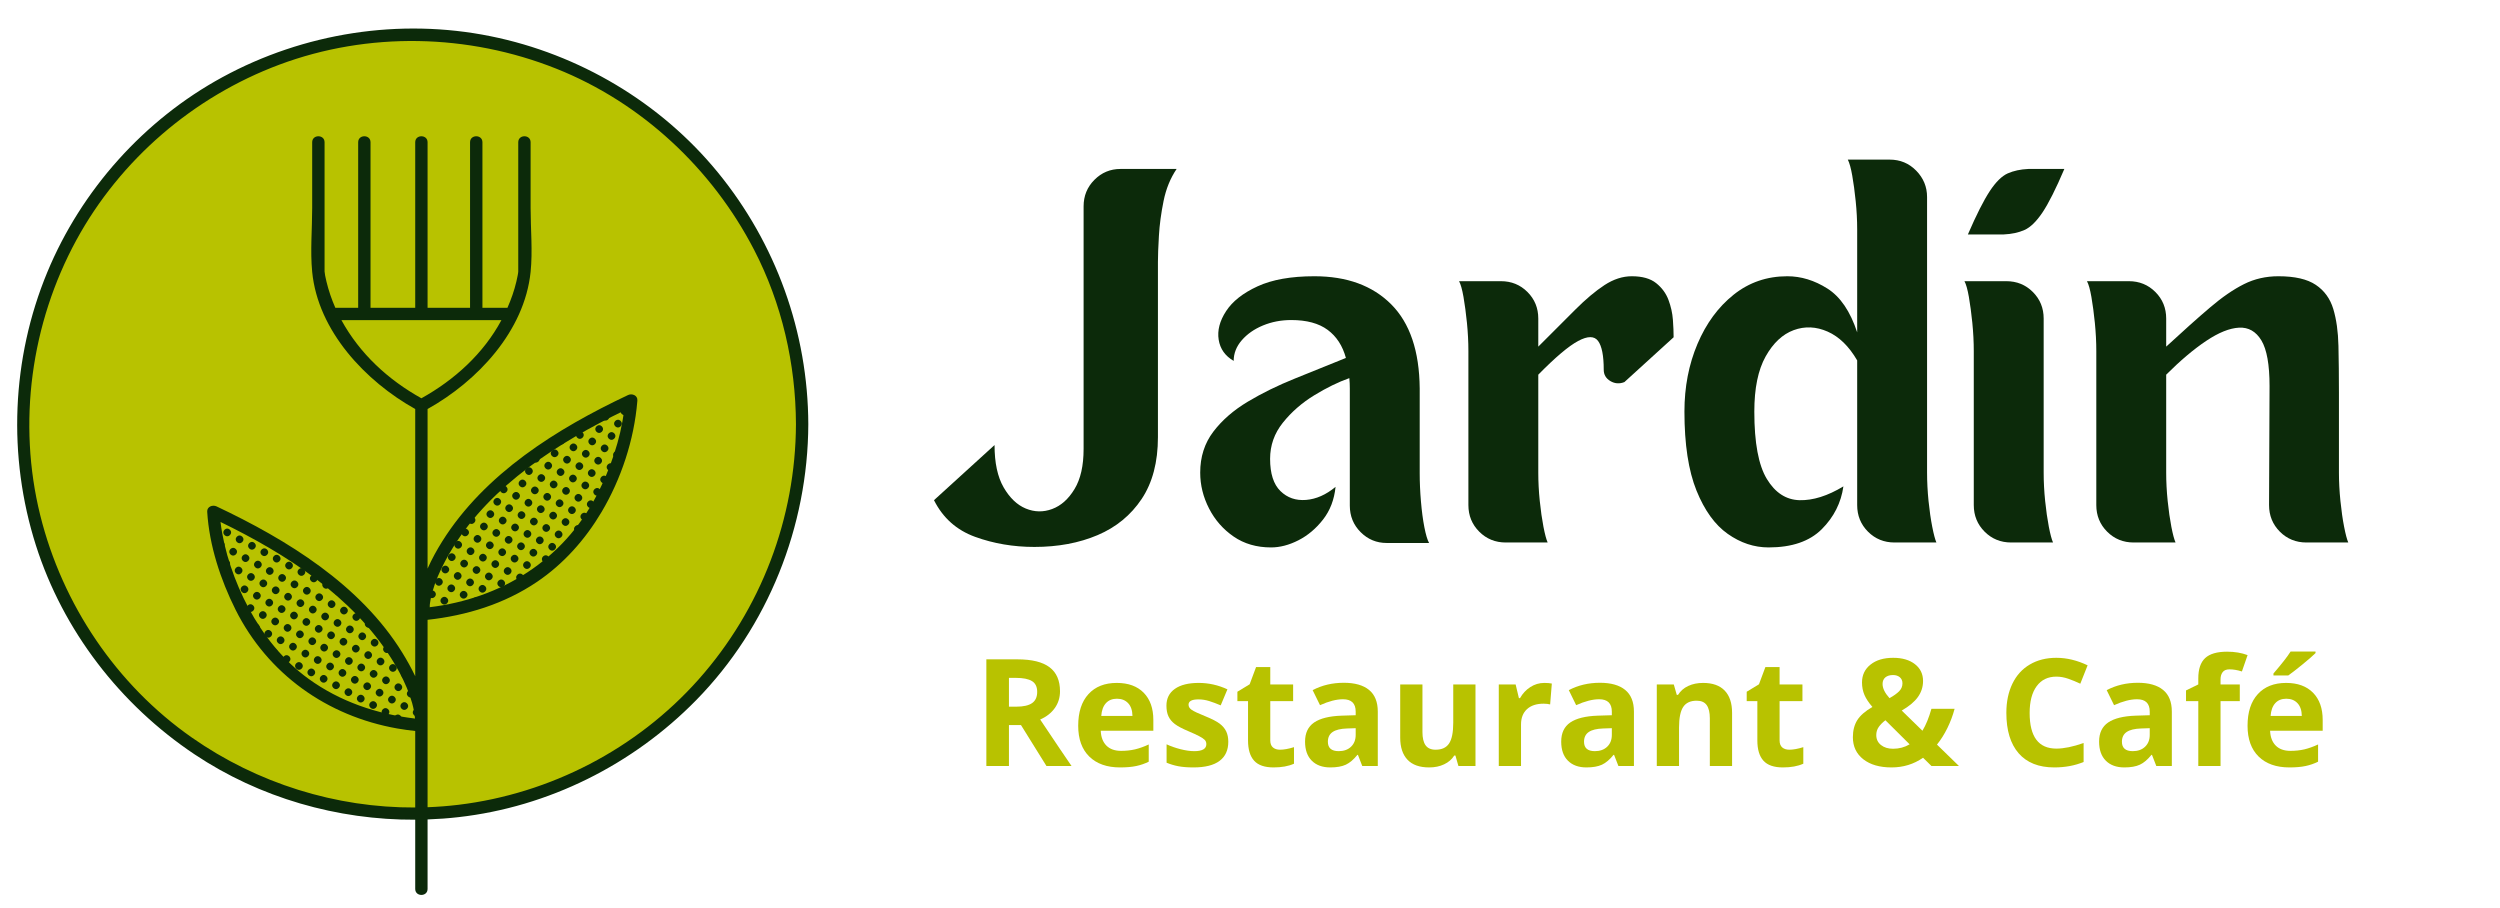
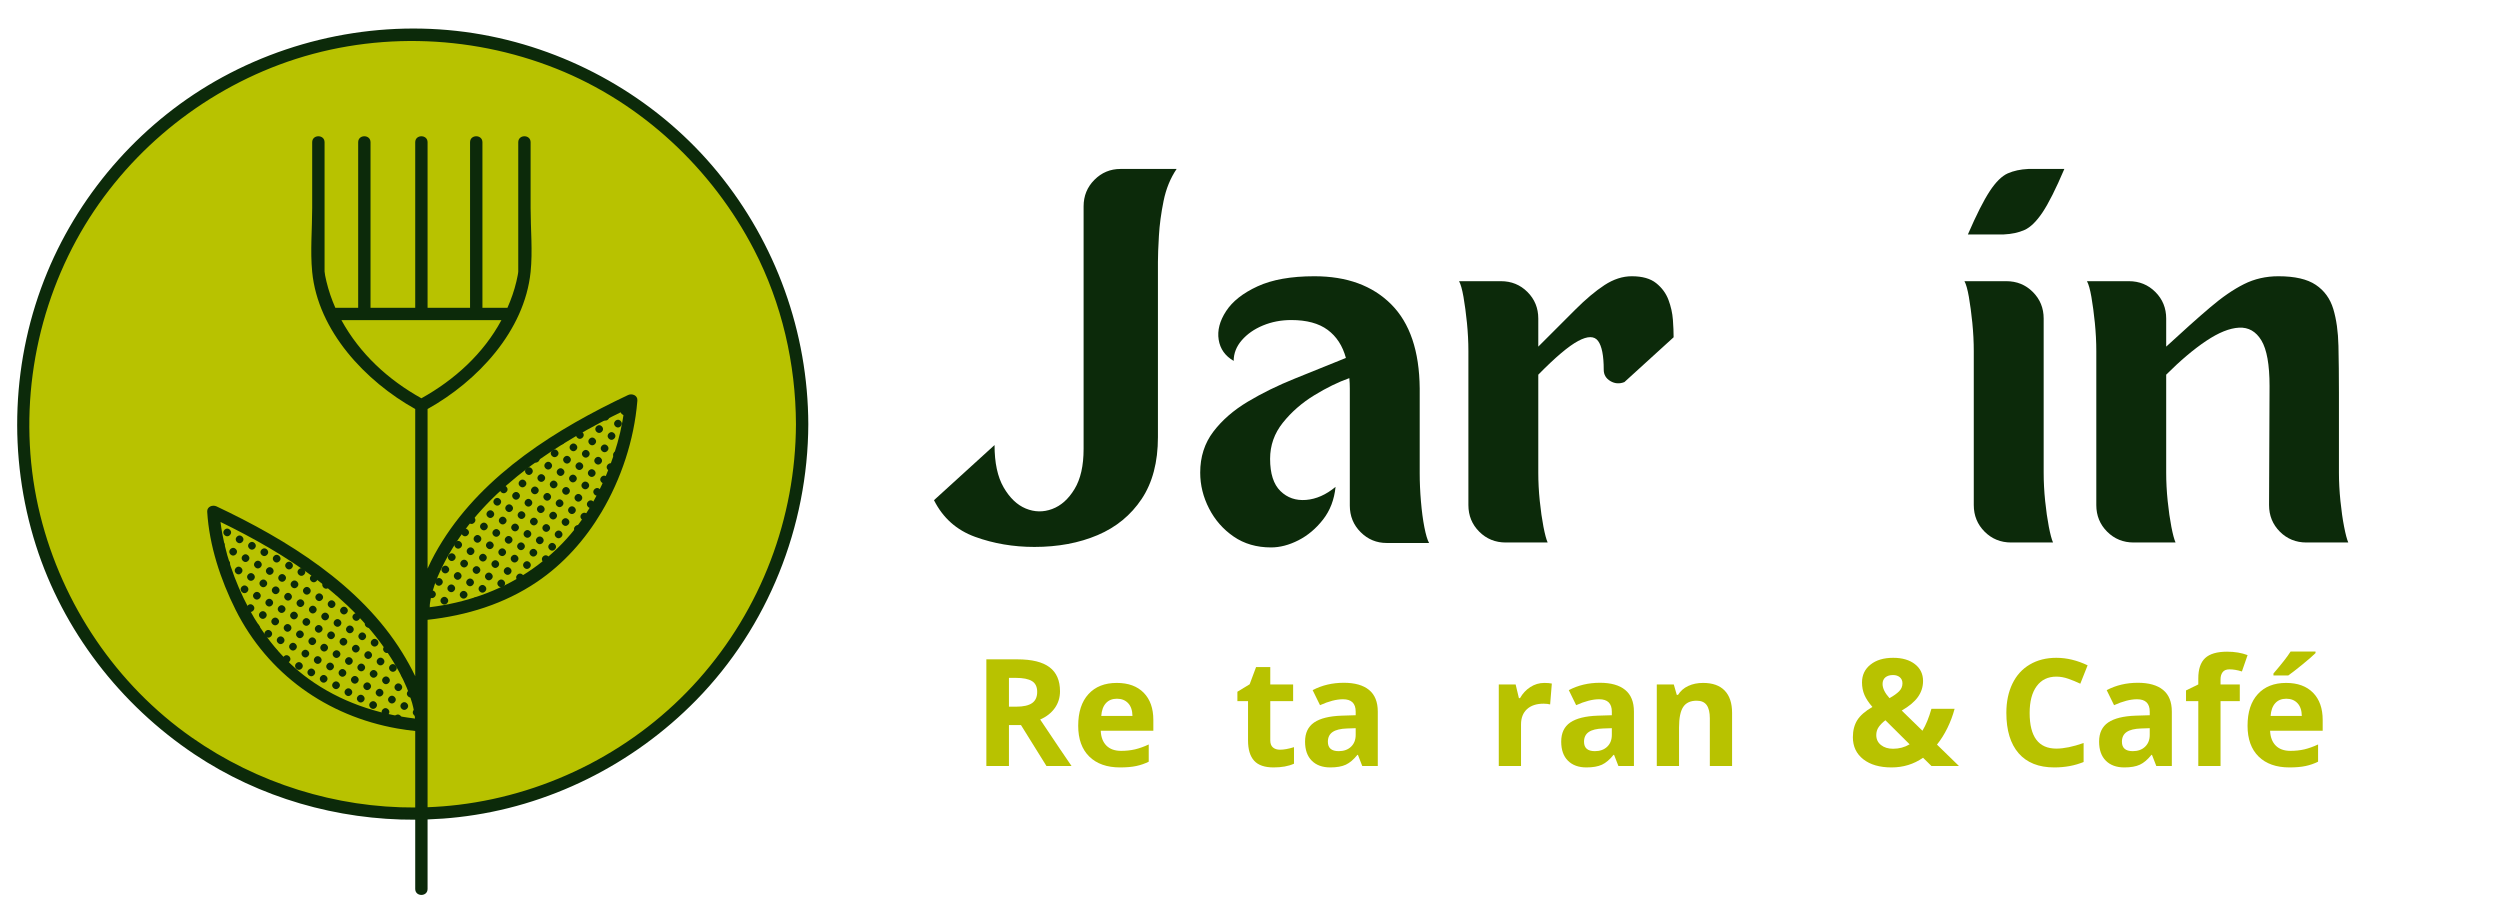
<svg xmlns="http://www.w3.org/2000/svg" width="449" zoomAndPan="magnify" viewBox="0 0 336.75 122.25" height="163" preserveAspectRatio="xMidYMid meet" version="1.0">
  <defs>
    <g />
    <clipPath id="864ee16dfa">
      <path d="M 3 4 L 108.988 4 L 108.988 110 L 3 110 Z M 3 4 " clip-rule="nonzero" />
    </clipPath>
    <clipPath id="cc3736a4ad">
      <path d="M 2 3 L 108.988 3 L 108.988 120.922 L 2 120.922 Z M 2 3 " clip-rule="nonzero" />
    </clipPath>
  </defs>
  <g clip-path="url(#864ee16dfa)">
    <path fill="#b8c200" d="M 108.047 57.137 C 108.047 86.109 84.559 109.598 55.586 109.598 C 26.609 109.598 3.121 86.109 3.121 57.137 C 3.121 28.164 26.609 4.676 55.586 4.676 C 84.559 4.676 108.047 28.164 108.047 57.137 Z M 108.047 57.137 " fill-opacity="1" fill-rule="nonzero" />
  </g>
  <path fill="#0c2a0a" d="M 38.523 77.832 C 38.531 78.113 38.281 78.371 38 78.367 C 37.73 78.367 37.488 78.129 37.48 77.863 C 37.473 77.582 37.723 77.324 38.004 77.328 C 38.273 77.328 38.516 77.566 38.523 77.832 Z M 42.785 77.922 C 42.789 77.641 42.535 77.387 42.258 77.395 C 41.988 77.398 41.75 77.637 41.746 77.906 C 41.738 78.188 41.996 78.441 42.273 78.434 C 42.543 78.43 42.781 78.188 42.785 77.922 Z M 58.602 78.352 C 58.582 78.625 58.824 78.891 59.105 78.902 C 59.371 78.91 59.621 78.68 59.641 78.41 C 59.66 78.133 59.414 77.867 59.133 77.859 C 58.867 77.852 58.617 78.082 58.602 78.352 Z M 62.797 78.434 C 62.789 78.715 63.043 78.969 63.32 78.969 C 63.59 78.965 63.832 78.727 63.84 78.461 C 63.848 78.18 63.594 77.926 63.312 77.926 C 63.047 77.93 62.805 78.164 62.797 78.434 Z M 47.805 91.051 C 47.523 91.047 47.27 91.301 47.273 91.578 C 47.281 91.848 47.52 92.086 47.789 92.094 C 48.066 92.098 48.32 91.844 48.316 91.562 C 48.309 91.293 48.07 91.055 47.805 91.051 Z M 34.949 78.555 C 34.934 78.832 35.18 79.094 35.461 79.102 C 35.727 79.105 35.977 78.875 35.992 78.605 C 36.008 78.328 35.762 78.066 35.48 78.059 C 35.215 78.055 34.965 78.285 34.949 78.555 Z M 68.035 78.602 C 68.047 78.32 67.801 78.062 67.52 78.059 C 67.254 78.059 67.008 78.293 66.996 78.559 C 66.98 78.84 67.23 79.098 67.512 79.102 C 67.777 79.102 68.023 78.867 68.035 78.602 Z M 40.188 78.73 C 40.199 78.453 39.949 78.195 39.668 78.191 C 39.402 78.191 39.156 78.426 39.148 78.695 C 39.137 78.973 39.387 79.234 39.664 79.234 C 39.934 79.234 40.176 79 40.188 78.73 Z M 43.949 78.258 C 43.672 78.246 43.414 78.496 43.41 78.777 C 43.41 79.043 43.645 79.289 43.91 79.301 C 44.191 79.312 44.449 79.062 44.453 78.781 C 44.453 78.516 44.219 78.27 43.949 78.258 Z M 60.789 78.727 C 60.508 78.727 60.258 78.98 60.266 79.262 C 60.273 79.531 60.516 79.766 60.785 79.766 C 61.066 79.77 61.316 79.512 61.305 79.23 C 61.297 78.961 61.055 78.727 60.789 78.727 Z M 64.465 79.281 C 64.445 79.559 64.688 79.824 64.969 79.832 C 65.234 79.844 65.484 79.613 65.504 79.344 C 65.523 79.07 65.281 78.801 65 78.793 C 64.734 78.781 64.484 79.012 64.465 79.281 Z M 32.941 78.859 C 32.664 78.855 32.41 79.113 32.418 79.391 C 32.426 79.66 32.664 79.898 32.934 79.898 C 33.215 79.902 33.465 79.648 33.457 79.367 C 33.453 79.098 33.211 78.863 32.941 78.859 Z M 43.602 90.918 C 43.32 90.914 43.07 91.172 43.078 91.449 C 43.086 91.719 43.328 91.957 43.594 91.957 C 43.875 91.961 44.125 91.703 44.117 91.426 C 44.109 91.156 43.871 90.922 43.602 90.918 Z M 37.152 78.992 C 36.871 78.984 36.613 79.234 36.613 79.516 C 36.617 79.781 36.852 80.023 37.121 80.035 C 37.398 80.043 37.656 79.793 37.656 79.512 C 37.656 79.242 37.418 79 37.152 78.992 Z M 41.363 79.059 C 41.09 79.039 40.82 79.281 40.812 79.562 C 40.801 79.828 41.031 80.078 41.301 80.098 C 41.578 80.121 41.844 79.879 41.852 79.594 C 41.863 79.332 41.633 79.078 41.363 79.059 Z M 57.668 80.031 C 57.66 80.309 57.91 80.566 58.191 80.566 C 58.457 80.566 58.699 80.328 58.707 80.062 C 58.719 79.781 58.469 79.523 58.188 79.527 C 57.918 79.527 57.676 79.762 57.668 80.031 Z M 62.473 79.594 C 62.195 79.578 61.934 79.824 61.93 80.105 C 61.926 80.371 62.16 80.621 62.43 80.633 C 62.707 80.648 62.969 80.398 62.973 80.117 C 62.977 79.852 62.742 79.605 62.473 79.594 Z M 34.625 79.727 C 34.348 79.711 34.086 79.961 34.082 80.242 C 34.082 80.508 34.316 80.754 34.582 80.766 C 34.863 80.777 35.121 80.531 35.125 80.25 C 35.125 79.984 34.895 79.738 34.625 79.727 Z M 38.805 79.859 C 38.523 79.855 38.273 80.113 38.281 80.395 C 38.289 80.66 38.531 80.898 38.797 80.898 C 39.078 80.902 39.332 80.645 39.32 80.363 C 39.312 80.098 39.07 79.859 38.805 79.859 Z M 43.02 79.926 C 42.742 79.91 42.48 80.16 42.477 80.441 C 42.477 80.707 42.707 80.953 42.977 80.965 C 43.254 80.98 43.516 80.73 43.52 80.449 C 43.523 80.184 43.289 79.938 43.02 79.926 Z M 60.375 80.934 C 60.387 80.656 60.141 80.395 59.859 80.391 C 59.594 80.387 59.348 80.621 59.332 80.891 C 59.32 81.168 59.566 81.43 59.848 81.434 C 60.113 81.438 60.359 81.203 60.375 80.934 Z M 61.375 75.066 C 61.383 74.789 61.137 74.531 60.855 74.527 C 60.586 74.527 60.344 74.762 60.332 75.031 C 60.32 75.309 60.57 75.57 60.852 75.57 C 61.117 75.57 61.363 75.336 61.375 75.066 Z M 64.531 75.109 C 64.523 75.387 64.777 75.641 65.059 75.637 C 65.328 75.633 65.566 75.391 65.57 75.125 C 65.574 74.844 65.32 74.59 65.043 74.594 C 64.773 74.602 64.535 74.84 64.531 75.109 Z M 33.594 75.184 C 33.594 74.906 33.336 74.652 33.059 74.66 C 32.789 74.672 32.551 74.91 32.551 75.18 C 32.551 75.461 32.805 75.711 33.086 75.703 C 33.355 75.695 33.59 75.453 33.594 75.184 Z M 37.789 75.258 C 37.793 74.977 37.539 74.723 37.258 74.73 C 36.992 74.734 36.754 74.973 36.75 75.242 C 36.742 75.523 36.996 75.777 37.277 75.77 C 37.547 75.766 37.785 75.523 37.789 75.258 Z M 69.332 74.727 C 69.055 74.719 68.793 74.965 68.793 75.246 C 68.793 75.516 69.027 75.758 69.297 75.77 C 69.574 75.781 69.832 75.531 69.836 75.25 C 69.836 74.984 69.602 74.738 69.332 74.727 Z M 73.527 74.797 C 73.246 74.785 72.988 75.035 72.992 75.316 C 72.992 75.586 73.227 75.828 73.496 75.836 C 73.773 75.844 74.031 75.594 74.031 75.312 C 74.031 75.047 73.793 74.805 73.527 74.797 Z M 61.996 75.891 C 61.984 76.168 62.23 76.43 62.512 76.438 C 62.777 76.441 63.023 76.207 63.039 75.938 C 63.055 75.66 62.809 75.398 62.527 75.395 C 62.258 75.391 62.012 75.621 61.996 75.891 Z M 66.738 75.461 C 66.457 75.449 66.199 75.695 66.195 75.977 C 66.191 76.242 66.426 76.488 66.695 76.504 C 66.973 76.516 67.234 76.266 67.234 75.988 C 67.238 75.719 67.004 75.473 66.738 75.461 Z M 35.258 76.062 C 35.266 75.781 35.016 75.527 34.734 75.527 C 34.465 75.531 34.227 75.766 34.215 76.035 C 34.207 76.312 34.461 76.57 34.738 76.57 C 35.008 76.566 35.25 76.332 35.258 76.062 Z M 71 75.594 C 70.723 75.582 70.461 75.828 70.461 76.109 C 70.457 76.379 70.691 76.621 70.957 76.637 C 71.238 76.648 71.496 76.402 71.5 76.121 C 71.504 75.852 71.27 75.605 71 75.594 Z M 38.957 75.66 C 38.68 75.648 38.418 75.895 38.414 76.176 C 38.41 76.441 38.645 76.688 38.914 76.703 C 39.191 76.715 39.453 76.469 39.453 76.188 C 39.457 75.922 39.227 75.676 38.957 75.66 Z M 60.012 76.195 C 59.734 76.18 59.473 76.426 59.465 76.707 C 59.461 76.973 59.695 77.223 59.961 77.234 C 60.242 77.25 60.504 77.004 60.508 76.723 C 60.512 76.457 60.277 76.207 60.012 76.195 Z M 64.207 76.262 C 63.93 76.246 63.668 76.496 63.664 76.777 C 63.66 77.043 63.895 77.289 64.16 77.301 C 64.441 77.316 64.699 77.066 64.703 76.789 C 64.707 76.52 64.473 76.273 64.207 76.262 Z M 32.164 76.328 C 31.887 76.312 31.625 76.559 31.617 76.84 C 31.613 77.105 31.844 77.352 32.113 77.367 C 32.391 77.387 32.652 77.137 32.66 76.855 C 32.664 76.59 32.434 76.344 32.164 76.328 Z M 35.816 76.902 C 35.809 77.184 36.062 77.438 36.34 77.434 C 36.609 77.43 36.852 77.195 36.855 76.926 C 36.863 76.645 36.609 76.391 36.332 76.395 C 36.062 76.398 35.82 76.637 35.816 76.902 Z M 68.383 76.395 C 68.102 76.395 67.852 76.652 67.859 76.93 C 67.871 77.199 68.113 77.434 68.379 77.434 C 68.66 77.438 68.91 77.18 68.902 76.898 C 68.895 76.633 68.648 76.395 68.383 76.395 Z M 52.016 91.117 C 51.738 91.102 51.477 91.348 51.473 91.629 C 51.469 91.895 51.699 92.145 51.969 92.16 C 52.246 92.172 52.508 91.926 52.512 91.645 C 52.516 91.379 52.285 91.133 52.016 91.117 Z M 40.078 77.031 C 40.07 77.312 40.32 77.57 40.602 77.566 C 40.867 77.566 41.109 77.332 41.121 77.062 C 41.129 76.785 40.879 76.527 40.598 76.527 C 40.332 76.527 40.09 76.766 40.078 77.031 Z M 61.68 77.059 C 61.402 77.043 61.137 77.289 61.133 77.57 C 61.125 77.836 61.359 78.086 61.625 78.102 C 61.902 78.117 62.168 77.871 62.172 77.59 C 62.18 77.324 61.945 77.074 61.68 77.059 Z M 65.871 77.125 C 65.594 77.113 65.332 77.363 65.328 77.645 C 65.324 77.91 65.559 78.156 65.828 78.168 C 66.105 78.18 66.367 77.934 66.371 77.652 C 66.371 77.387 66.141 77.141 65.871 77.125 Z M 34.324 77.742 C 34.344 77.465 34.098 77.203 33.816 77.195 C 33.551 77.188 33.301 77.418 33.285 77.684 C 33.266 77.961 33.512 78.227 33.793 78.234 C 34.059 78.242 34.309 78.012 34.324 77.742 Z M 70.051 77.262 C 69.773 77.258 69.52 77.512 69.527 77.793 C 69.531 78.059 69.773 78.297 70.039 78.301 C 70.32 78.305 70.574 78.051 70.566 77.77 C 70.562 77.5 70.32 77.262 70.051 77.262 Z M 48.691 89.387 C 48.414 89.367 48.148 89.613 48.141 89.895 C 48.133 90.16 48.363 90.41 48.633 90.426 C 48.91 90.445 49.172 90.199 49.18 89.918 C 49.188 89.652 48.957 89.402 48.691 89.387 Z M 36.656 85.379 C 36.66 85.098 36.402 84.848 36.121 84.855 C 35.855 84.863 35.617 85.105 35.617 85.371 C 35.613 85.652 35.871 85.906 36.148 85.895 C 36.418 85.887 36.656 85.645 36.656 85.379 Z M 40.43 84.922 C 40.152 84.902 39.887 85.148 39.879 85.43 C 39.871 85.695 40.102 85.945 40.371 85.961 C 40.648 85.98 40.91 85.738 40.922 85.457 C 40.93 85.191 40.699 84.941 40.43 84.922 Z M 44.605 85.055 C 44.328 85.051 44.074 85.305 44.078 85.582 C 44.082 85.852 44.32 86.09 44.586 86.098 C 44.867 86.102 45.121 85.848 45.117 85.57 C 45.113 85.301 44.875 85.059 44.605 85.055 Z M 48.785 86.23 C 49.066 86.234 49.32 85.98 49.316 85.699 C 49.309 85.434 49.07 85.191 48.801 85.188 C 48.523 85.184 48.27 85.438 48.273 85.719 C 48.277 85.984 48.52 86.223 48.785 86.23 Z M 38.32 86.246 C 38.324 85.965 38.066 85.711 37.789 85.723 C 37.52 85.73 37.281 85.973 37.281 86.238 C 37.281 86.52 37.535 86.77 37.816 86.762 C 38.082 86.754 38.32 86.512 38.32 86.246 Z M 41.543 86.375 C 41.543 86.652 41.801 86.906 42.082 86.895 C 42.348 86.887 42.586 86.645 42.586 86.375 C 42.586 86.098 42.328 85.844 42.051 85.855 C 41.781 85.863 41.547 86.105 41.543 86.375 Z M 46.266 85.922 C 45.984 85.918 45.734 86.176 45.742 86.457 C 45.75 86.723 45.992 86.961 46.262 86.961 C 46.539 86.965 46.793 86.707 46.781 86.426 C 46.773 86.16 46.531 85.922 46.266 85.922 Z M 50.461 86.055 C 50.184 86.051 49.93 86.309 49.941 86.59 C 49.949 86.855 50.191 87.094 50.457 87.094 C 50.738 87.098 50.988 86.84 50.98 86.562 C 50.973 86.293 50.73 86.055 50.461 86.055 Z M 38.949 87.066 C 38.922 87.34 39.16 87.613 39.441 87.629 C 39.707 87.645 39.961 87.418 39.984 87.148 C 40.012 86.875 39.773 86.602 39.492 86.586 C 39.227 86.57 38.973 86.797 38.949 87.066 Z M 43.664 86.719 C 43.383 86.719 43.133 86.977 43.145 87.258 C 43.152 87.527 43.395 87.762 43.664 87.762 C 43.945 87.762 44.195 87.504 44.184 87.227 C 44.176 86.957 43.934 86.723 43.664 86.719 Z M 48.449 87.387 C 48.457 87.105 48.203 86.852 47.922 86.855 C 47.656 86.855 47.414 87.094 47.406 87.363 C 47.398 87.641 47.652 87.898 47.934 87.895 C 48.199 87.891 48.441 87.656 48.449 87.387 Z M 52.168 86.922 C 51.891 86.895 51.621 87.133 51.605 87.414 C 51.59 87.68 51.812 87.934 52.082 87.961 C 52.359 87.984 52.629 87.746 52.645 87.465 C 52.66 87.203 52.438 86.949 52.168 86.922 Z M 41.145 87.52 C 40.867 87.512 40.609 87.766 40.613 88.043 C 40.613 88.312 40.852 88.555 41.121 88.562 C 41.398 88.57 41.656 88.316 41.652 88.035 C 41.652 87.77 41.414 87.527 41.145 87.52 Z M 45.289 88.625 C 45.562 88.652 45.836 88.414 45.852 88.133 C 45.867 87.867 45.641 87.613 45.371 87.59 C 45.098 87.562 44.824 87.801 44.809 88.082 C 44.793 88.348 45.02 88.602 45.289 88.625 Z M 49.074 88.238 C 49.074 88.52 49.328 88.77 49.609 88.762 C 49.879 88.75 50.113 88.508 50.113 88.242 C 50.113 87.961 49.859 87.711 49.578 87.719 C 49.309 87.73 49.074 87.973 49.074 88.238 Z M 44.465 89.254 C 44.184 89.25 43.934 89.508 43.945 89.789 C 43.953 90.055 44.195 90.293 44.461 90.293 C 44.742 90.293 44.996 90.035 44.984 89.758 C 44.977 89.488 44.734 89.254 44.465 89.254 Z M 38.617 88.254 C 38.336 88.242 38.078 88.496 38.082 88.773 C 38.082 89.043 38.316 89.285 38.586 89.293 C 38.863 89.305 39.121 89.051 39.121 88.773 C 39.121 88.504 38.887 88.262 38.617 88.254 Z M 42.809 88.387 C 42.527 88.379 42.273 88.633 42.277 88.914 C 42.281 89.18 42.52 89.422 42.789 89.426 C 43.07 89.434 43.324 89.18 43.32 88.898 C 43.316 88.633 43.074 88.391 42.809 88.387 Z M 47.012 88.52 C 46.734 88.508 46.477 88.758 46.477 89.039 C 46.477 89.309 46.711 89.551 46.98 89.559 C 47.258 89.57 47.516 89.32 47.516 89.039 C 47.516 88.773 47.281 88.527 47.012 88.52 Z M 50.738 89.105 C 50.738 89.387 50.996 89.637 51.273 89.625 C 51.543 89.617 51.777 89.375 51.781 89.109 C 51.781 88.828 51.523 88.578 51.246 88.586 C 50.977 88.594 50.738 88.836 50.738 89.105 Z M 40.785 89.746 C 40.812 89.473 40.574 89.203 40.293 89.188 C 40.027 89.172 39.773 89.395 39.75 89.664 C 39.723 89.941 39.961 90.211 40.242 90.227 C 40.508 90.242 40.762 90.02 40.785 89.746 Z M 49.805 90.742 C 49.789 91.02 50.031 91.285 50.312 91.293 C 50.578 91.301 50.828 91.07 50.848 90.801 C 50.867 90.523 50.621 90.262 50.34 90.25 C 50.074 90.242 49.824 90.473 49.805 90.742 Z M 45.609 90.629 C 45.602 90.906 45.855 91.164 46.137 91.16 C 46.402 91.156 46.645 90.918 46.648 90.648 C 46.656 90.371 46.402 90.113 46.125 90.117 C 45.855 90.121 45.617 90.359 45.609 90.629 Z M 36.293 80.656 C 36.016 80.641 35.754 80.891 35.75 81.172 C 35.742 81.438 35.977 81.684 36.246 81.699 C 36.523 81.715 36.785 81.469 36.789 81.188 C 36.793 80.922 36.562 80.672 36.293 80.656 Z M 40.5 80.727 C 40.223 80.707 39.957 80.949 39.945 81.23 C 39.938 81.496 40.164 81.746 40.434 81.766 C 40.711 81.785 40.977 81.543 40.988 81.262 C 40.996 80.996 40.77 80.746 40.5 80.727 Z M 44.676 80.859 C 44.395 80.852 44.141 81.105 44.145 81.383 C 44.148 81.652 44.383 81.891 44.652 81.898 C 44.934 81.906 45.188 81.652 45.184 81.371 C 45.18 81.105 44.941 80.863 44.676 80.859 Z M 41.941 90.051 C 41.66 90.047 41.406 90.301 41.41 90.582 C 41.418 90.848 41.656 91.086 41.926 91.094 C 42.203 91.098 42.457 90.844 42.453 90.562 C 42.449 90.297 42.207 90.055 41.941 90.051 Z M 33.73 82.434 C 34.008 82.438 34.266 82.184 34.258 81.902 C 34.254 81.633 34.012 81.395 33.746 81.391 C 33.465 81.387 33.211 81.641 33.219 81.918 C 33.223 82.188 33.461 82.426 33.73 82.434 Z M 38.457 82.059 C 38.465 81.781 38.215 81.523 37.934 81.523 C 37.668 81.523 37.426 81.762 37.414 82.027 C 37.406 82.309 37.656 82.566 37.934 82.566 C 38.203 82.566 38.445 82.328 38.457 82.059 Z M 42.145 81.59 C 41.867 81.582 41.609 81.836 41.613 82.113 C 41.613 82.383 41.852 82.625 42.121 82.633 C 42.398 82.641 42.656 82.387 42.652 82.105 C 42.648 81.84 42.414 81.598 42.145 81.59 Z M 46.34 81.723 C 46.062 81.719 45.805 81.969 45.809 82.25 C 45.812 82.52 46.051 82.758 46.32 82.766 C 46.598 82.773 46.852 82.52 46.852 82.238 C 46.848 81.969 46.609 81.73 46.34 81.723 Z M 53.445 89.984 C 53.453 89.707 53.203 89.449 52.922 89.453 C 52.656 89.453 52.414 89.691 52.406 89.957 C 52.395 90.238 52.648 90.496 52.93 90.492 C 53.195 90.492 53.438 90.254 53.445 89.984 Z M 35.422 82.324 C 35.145 82.312 34.883 82.562 34.883 82.844 C 34.883 83.109 35.117 83.355 35.387 83.363 C 35.664 83.375 35.922 83.125 35.926 82.844 C 35.926 82.578 35.691 82.336 35.422 82.324 Z M 40.121 82.941 C 40.137 82.664 39.895 82.398 39.613 82.391 C 39.348 82.383 39.098 82.613 39.082 82.883 C 39.062 83.156 39.309 83.422 39.586 83.43 C 39.852 83.438 40.102 83.207 40.121 82.941 Z M 43.277 83.012 C 43.258 83.289 43.504 83.555 43.785 83.562 C 44.051 83.57 44.301 83.344 44.316 83.074 C 44.336 82.797 44.094 82.531 43.812 82.523 C 43.547 82.516 43.297 82.746 43.277 83.012 Z M 48.023 82.59 C 47.746 82.574 47.48 82.816 47.473 83.098 C 47.469 83.363 47.699 83.613 47.965 83.629 C 48.242 83.648 48.508 83.402 48.516 83.121 C 48.523 82.855 48.293 82.605 48.023 82.59 Z M 37.086 83.191 C 36.809 83.18 36.551 83.43 36.547 83.711 C 36.547 83.977 36.781 84.219 37.051 84.23 C 37.332 84.242 37.59 83.992 37.59 83.711 C 37.59 83.445 37.355 83.199 37.086 83.191 Z M 41.277 83.258 C 41 83.25 40.742 83.5 40.746 83.781 C 40.75 84.051 40.984 84.289 41.254 84.297 C 41.535 84.305 41.789 84.051 41.785 83.773 C 41.785 83.504 41.547 83.262 41.277 83.258 Z M 45.984 83.91 C 45.984 83.629 45.727 83.379 45.445 83.391 C 45.18 83.398 44.941 83.641 44.941 83.91 C 44.941 84.191 45.199 84.441 45.48 84.43 C 45.746 84.422 45.984 84.176 45.984 83.91 Z M 49.141 84.07 C 49.156 84.34 49.406 84.57 49.672 84.562 C 49.949 84.559 50.199 84.293 50.18 84.02 C 50.164 83.766 49.895 83.516 49.648 83.523 C 49.367 83.531 49.125 83.793 49.141 84.07 Z M 38.691 85.094 C 38.969 85.121 39.238 84.883 39.254 84.602 C 39.27 84.336 39.047 84.082 38.777 84.059 C 38.5 84.031 38.23 84.27 38.215 84.551 C 38.199 84.816 38.422 85.07 38.691 85.094 Z M 42.41 84.684 C 42.395 84.961 42.641 85.223 42.922 85.23 C 43.188 85.234 43.438 85.004 43.453 84.734 C 43.469 84.457 43.223 84.195 42.941 84.188 C 42.676 84.184 42.426 84.414 42.41 84.684 Z M 47.137 84.254 C 46.855 84.25 46.602 84.504 46.609 84.785 C 46.613 85.051 46.852 85.293 47.121 85.297 C 47.402 85.301 47.656 85.047 47.648 84.766 C 47.645 84.5 47.406 84.262 47.137 84.254 Z M 54.449 95.621 C 54.73 95.629 54.984 95.375 54.977 95.094 C 54.973 94.824 54.734 94.586 54.465 94.582 C 54.184 94.578 53.93 94.832 53.938 95.109 C 53.941 95.379 54.18 95.617 54.449 95.621 Z M 72.918 63.871 C 72.641 63.863 72.387 64.117 72.391 64.398 C 72.398 64.668 72.637 64.906 72.902 64.91 C 73.184 64.914 73.438 64.66 73.434 64.379 C 73.426 64.113 73.188 63.875 72.918 63.871 Z M 77.207 63.938 C 76.93 63.918 76.664 64.16 76.656 64.441 C 76.648 64.707 76.875 64.957 77.145 64.977 C 77.422 64.996 77.688 64.75 77.695 64.469 C 77.703 64.203 77.473 63.953 77.207 63.938 Z M 81.395 64.07 C 81.113 64.055 80.855 64.305 80.852 64.586 C 80.848 64.852 81.082 65.098 81.352 65.109 C 81.629 65.125 81.891 64.875 81.895 64.594 C 81.895 64.328 81.66 64.082 81.395 64.07 Z M 70.402 64.602 C 70.125 64.59 69.863 64.836 69.859 65.117 C 69.855 65.383 70.09 65.629 70.359 65.645 C 70.637 65.656 70.898 65.41 70.902 65.129 C 70.902 64.863 70.672 64.617 70.402 64.602 Z M 74.598 64.734 C 74.32 64.723 74.059 64.969 74.055 65.25 C 74.055 65.516 74.285 65.762 74.555 65.777 C 74.832 65.789 75.094 65.543 75.098 65.262 C 75.102 64.996 74.867 64.75 74.598 64.734 Z M 78.844 64.867 C 78.562 64.867 78.312 65.125 78.32 65.402 C 78.328 65.672 78.57 65.91 78.84 65.91 C 79.121 65.91 79.371 65.652 79.359 65.375 C 79.352 65.105 79.109 64.871 78.844 64.867 Z M 68.367 65.941 C 68.379 65.66 68.129 65.402 67.852 65.402 C 67.582 65.402 67.34 65.637 67.328 65.902 C 67.316 66.184 67.566 66.441 67.848 66.441 C 68.113 66.445 68.359 66.207 68.367 65.941 Z M 72.047 65.535 C 71.766 65.535 71.516 65.793 71.523 66.07 C 71.535 66.34 71.777 66.574 72.043 66.574 C 72.324 66.574 72.574 66.316 72.566 66.039 C 72.555 65.77 72.312 65.535 72.047 65.535 Z M 76.262 65.602 C 75.984 65.59 75.723 65.836 75.723 66.117 C 75.719 66.383 75.953 66.629 76.223 66.641 C 76.5 66.656 76.762 66.406 76.762 66.125 C 76.766 65.859 76.531 65.613 76.262 65.602 Z M 80.961 66.285 C 80.977 66.008 80.734 65.742 80.453 65.734 C 80.188 65.727 79.938 65.957 79.918 66.227 C 79.902 66.504 80.145 66.766 80.426 66.777 C 80.691 66.781 80.941 66.555 80.961 66.285 Z M 69.543 66.27 C 69.266 66.25 69 66.492 68.992 66.773 C 68.984 67.039 69.215 67.289 69.484 67.309 C 69.762 67.328 70.027 67.082 70.035 66.801 C 70.043 66.535 69.812 66.285 69.543 66.27 Z M 73.738 66.402 C 73.461 66.383 73.199 66.629 73.191 66.91 C 73.184 67.176 73.414 67.426 73.684 67.441 C 73.957 67.457 74.223 67.215 74.23 66.934 C 74.238 66.668 74.008 66.418 73.738 66.402 Z M 77.91 66.535 C 77.629 66.531 77.379 66.789 77.387 67.07 C 77.398 67.34 77.641 67.574 77.906 67.574 C 78.188 67.574 78.438 67.32 78.43 67.039 C 78.418 66.77 78.176 66.535 77.91 66.535 Z M 50.781 94.984 C 50.789 94.703 50.539 94.445 50.258 94.449 C 49.988 94.449 49.746 94.688 49.738 94.957 C 49.73 95.234 49.984 95.492 50.262 95.488 C 50.531 95.488 50.773 95.25 50.781 94.984 Z M 66.984 67.066 C 66.703 67.066 66.453 67.32 66.461 67.602 C 66.469 67.871 66.711 68.105 66.98 68.109 C 67.262 68.109 67.512 67.852 67.504 67.574 C 67.492 67.305 67.254 67.07 66.984 67.066 Z M 70.66 67.68 C 70.633 67.953 70.871 68.227 71.152 68.242 C 71.418 68.258 71.672 68.031 71.699 67.762 C 71.723 67.488 71.484 67.215 71.203 67.199 C 70.941 67.184 70.688 67.41 70.66 67.68 Z M 75.406 67.266 C 75.129 67.25 74.863 67.496 74.855 67.773 C 74.848 68.043 75.078 68.289 75.348 68.309 C 75.625 68.324 75.891 68.082 75.898 67.801 C 75.902 67.535 75.676 67.285 75.406 67.266 Z M 79.055 67.918 C 79.051 68.199 79.309 68.449 79.59 68.441 C 79.855 68.434 80.094 68.191 80.094 67.922 C 80.094 67.641 79.836 67.391 79.559 67.398 C 79.289 67.41 79.055 67.652 79.055 67.918 Z M 52.805 93.715 C 52.527 93.707 52.27 93.957 52.27 94.238 C 52.273 94.508 52.508 94.75 52.777 94.758 C 53.059 94.766 53.312 94.516 53.312 94.234 C 53.309 93.965 53.074 93.723 52.805 93.715 Z M 68.062 68.426 C 68.043 68.703 68.289 68.965 68.57 68.973 C 68.836 68.98 69.082 68.75 69.102 68.48 C 69.117 68.207 68.875 67.941 68.594 67.934 C 68.328 67.926 68.078 68.156 68.062 68.426 Z M 73.363 68.629 C 73.391 68.352 73.152 68.082 72.871 68.066 C 72.605 68.051 72.352 68.273 72.328 68.547 C 72.301 68.82 72.539 69.09 72.82 69.109 C 73.082 69.121 73.34 68.898 73.363 68.629 Z M 84.625 55.398 C 84.625 55.117 84.367 54.867 84.09 54.875 C 83.82 54.883 83.586 55.125 83.582 55.395 C 83.582 55.672 83.84 55.926 84.117 55.918 C 84.387 55.906 84.621 55.668 84.625 55.398 Z M 82.719 57.055 C 82.711 57.332 82.965 57.586 83.246 57.582 C 83.516 57.578 83.754 57.336 83.758 57.07 C 83.762 56.789 83.508 56.535 83.23 56.539 C 82.961 56.547 82.723 56.785 82.719 57.055 Z M 53.07 96.754 C 53.062 97.031 53.312 97.289 53.594 97.289 C 53.859 97.289 54.102 97.051 54.113 96.781 C 54.121 96.504 53.871 96.246 53.59 96.246 C 53.32 96.25 53.078 96.484 53.07 96.754 Z M 80.727 57.273 C 80.445 57.262 80.188 57.512 80.188 57.793 C 80.184 58.059 80.418 58.305 80.688 58.316 C 80.965 58.328 81.227 58.078 81.227 57.797 C 81.227 57.531 80.992 57.285 80.727 57.273 Z M 77.586 58.574 C 77.574 58.852 77.824 59.109 78.102 59.113 C 78.371 59.117 78.617 58.883 78.629 58.613 C 78.641 58.336 78.395 58.074 78.113 58.074 C 77.848 58.07 77.602 58.305 77.586 58.574 Z M 82.891 58.758 C 82.91 58.48 82.668 58.215 82.387 58.207 C 82.121 58.199 81.871 58.426 81.852 58.695 C 81.832 58.973 82.074 59.238 82.355 59.246 C 82.621 59.258 82.871 59.027 82.891 58.758 Z M 56.141 95.449 C 55.863 95.438 55.605 95.684 55.602 95.965 C 55.602 96.234 55.836 96.477 56.105 96.488 C 56.383 96.5 56.641 96.25 56.645 95.973 C 56.645 95.703 56.41 95.461 56.141 95.449 Z M 79.254 59.445 C 79.246 59.727 79.496 59.984 79.777 59.98 C 80.047 59.977 80.285 59.742 80.293 59.473 C 80.301 59.191 80.051 58.938 79.77 58.938 C 79.504 58.941 79.262 59.18 79.254 59.445 Z M 51.934 95.383 C 51.656 95.375 51.402 95.629 51.406 95.91 C 51.41 96.176 51.648 96.418 51.914 96.422 C 52.195 96.43 52.449 96.176 52.445 95.895 C 52.441 95.625 52.203 95.387 51.934 95.383 Z M 77.258 59.738 C 76.977 59.73 76.719 59.98 76.723 60.262 C 76.723 60.527 76.957 60.77 77.227 60.781 C 77.504 60.789 77.762 60.539 77.762 60.258 C 77.762 59.988 77.523 59.746 77.258 59.738 Z M 81.961 60.406 C 81.969 60.129 81.719 59.871 81.438 59.871 C 81.172 59.871 80.93 60.109 80.918 60.375 C 80.91 60.656 81.16 60.914 81.441 60.914 C 81.707 60.914 81.949 60.676 81.961 60.406 Z M 75.23 61.102 C 75.254 60.824 75.016 60.555 74.734 60.539 C 74.473 60.523 74.215 60.746 74.191 61.016 C 74.164 61.293 74.402 61.562 74.684 61.578 C 74.949 61.594 75.203 61.371 75.23 61.102 Z M 78.934 60.605 C 78.656 60.586 78.395 60.832 78.387 61.113 C 78.379 61.379 78.609 61.629 78.879 61.645 C 79.156 61.664 79.422 61.418 79.426 61.137 C 79.434 60.871 79.203 60.621 78.934 60.605 Z M 83.125 60.738 C 82.848 60.723 82.586 60.973 82.586 61.254 C 82.582 61.52 82.812 61.766 83.082 61.777 C 83.359 61.793 83.613 61.551 83.625 61.266 C 83.637 61.004 83.395 60.75 83.125 60.738 Z M 76.895 61.938 C 76.906 61.66 76.652 61.402 76.371 61.402 C 76.105 61.406 75.863 61.641 75.855 61.91 C 75.848 62.191 76.098 62.445 76.379 62.445 C 76.645 62.445 76.887 62.207 76.895 61.938 Z M 80.574 61.539 C 80.293 61.539 80.043 61.797 80.051 62.074 C 80.062 62.344 80.305 62.578 80.57 62.578 C 80.852 62.578 81.102 62.32 81.094 62.043 C 81.082 61.773 80.84 61.539 80.574 61.539 Z M 73.871 62.203 C 73.594 62.188 73.332 62.434 73.324 62.715 C 73.316 62.98 73.547 63.227 73.816 63.246 C 74.094 63.262 74.359 63.016 74.363 62.734 C 74.371 62.469 74.141 62.219 73.871 62.203 Z M 78.562 62.797 C 78.566 62.516 78.309 62.262 78.027 62.27 C 77.762 62.277 77.523 62.52 77.52 62.785 C 77.52 63.066 77.773 63.32 78.055 63.312 C 78.32 63.305 78.559 63.062 78.562 62.797 Z M 82.238 62.402 C 81.961 62.402 81.707 62.66 81.719 62.938 C 81.727 63.207 81.969 63.445 82.238 63.445 C 82.516 63.445 82.77 63.188 82.758 62.91 C 82.75 62.641 82.508 62.406 82.238 62.402 Z M 71.27 62.938 C 70.992 62.922 70.73 63.168 70.727 63.449 C 70.719 63.715 70.953 63.965 71.223 63.977 C 71.5 63.992 71.762 63.746 71.766 63.465 C 71.77 63.199 71.539 62.953 71.27 62.938 Z M 75.516 63.07 C 75.238 63.066 74.984 63.32 74.988 63.598 C 74.996 63.867 75.234 64.105 75.504 64.109 C 75.781 64.117 76.035 63.859 76.031 63.582 C 76.023 63.312 75.785 63.074 75.516 63.07 Z M 79.727 63.203 C 79.449 63.191 79.188 63.438 79.188 63.719 C 79.184 63.984 79.418 64.23 79.688 64.242 C 79.965 64.258 80.227 64.008 80.227 63.727 C 80.23 63.461 79.996 63.215 79.727 63.203 Z M 62.66 71.199 C 62.379 71.191 62.125 71.449 62.133 71.727 C 62.137 71.996 62.375 72.234 62.645 72.238 C 62.926 72.242 63.18 71.988 63.172 71.711 C 63.168 71.441 62.926 71.203 62.66 71.199 Z M 66.328 71.762 C 66.316 72.043 66.562 72.301 66.844 72.305 C 67.109 72.309 67.355 72.074 67.371 71.805 C 67.383 71.527 67.133 71.266 66.855 71.266 C 66.586 71.262 66.34 71.496 66.328 71.762 Z M 71.062 71.398 C 70.785 71.387 70.527 71.637 70.527 71.918 C 70.523 72.184 70.758 72.426 71.027 72.438 C 71.309 72.449 71.566 72.199 71.566 71.918 C 71.566 71.652 71.332 71.41 71.062 71.398 Z M 75.285 71.465 C 75.008 71.441 74.738 71.676 74.723 71.961 C 74.707 72.223 74.93 72.477 75.203 72.504 C 75.477 72.527 75.746 72.293 75.766 72.012 C 75.777 71.746 75.555 71.492 75.285 71.465 Z M 46.93 92.715 C 46.648 92.715 46.398 92.973 46.41 93.254 C 46.418 93.52 46.66 93.758 46.926 93.758 C 47.207 93.758 47.461 93.5 47.449 93.223 C 47.441 92.953 47.199 92.719 46.93 92.715 Z M 64.332 72.062 C 64.055 72.055 63.797 72.305 63.797 72.586 C 63.797 72.852 64.031 73.094 64.301 73.105 C 64.578 73.113 64.836 72.863 64.836 72.582 C 64.836 72.316 64.602 72.074 64.332 72.062 Z M 32.293 72.129 C 32.016 72.117 31.754 72.363 31.75 72.645 C 31.75 72.91 31.98 73.156 32.25 73.172 C 32.527 73.184 32.789 72.938 32.793 72.656 C 32.797 72.391 32.562 72.145 32.293 72.129 Z M 68.543 72.195 C 68.266 72.18 68 72.426 67.992 72.707 C 67.988 72.973 68.219 73.219 68.484 73.238 C 68.762 73.254 69.027 73.012 69.035 72.73 C 69.043 72.465 68.812 72.215 68.543 72.195 Z M 72.191 72.777 C 72.188 73.059 72.441 73.312 72.723 73.305 C 72.992 73.297 73.23 73.059 73.23 72.789 C 73.234 72.508 72.98 72.258 72.699 72.266 C 72.434 72.27 72.195 72.512 72.191 72.777 Z M 53.137 92.551 C 53.125 92.828 53.371 93.09 53.652 93.09 C 53.918 93.094 54.164 92.859 54.18 92.594 C 54.191 92.312 53.941 92.055 53.664 92.051 C 53.395 92.047 53.148 92.281 53.137 92.551 Z M 49.418 92.957 C 49.695 92.98 49.965 92.746 49.98 92.461 C 49.996 92.199 49.773 91.945 49.504 91.918 C 49.227 91.895 48.957 92.129 48.941 92.414 C 48.926 92.676 49.148 92.93 49.418 92.957 Z M 61.199 73.371 C 61.191 73.648 61.441 73.906 61.723 73.906 C 61.992 73.902 62.23 73.664 62.238 73.398 C 62.246 73.117 61.996 72.859 61.715 72.863 C 61.449 72.867 61.207 73.102 61.199 73.371 Z M 65.461 73.422 C 65.445 73.699 65.691 73.965 65.969 73.969 C 66.238 73.977 66.484 73.746 66.504 73.48 C 66.52 73.203 66.277 72.938 65.996 72.93 C 65.73 72.922 65.48 73.152 65.461 73.422 Z M 33.953 72.996 C 33.672 72.988 33.418 73.238 33.418 73.52 C 33.418 73.785 33.652 74.027 33.922 74.039 C 34.203 74.047 34.461 73.797 34.457 73.516 C 34.457 73.246 34.223 73.004 33.953 72.996 Z M 70.199 73.062 C 69.918 73.051 69.66 73.301 69.66 73.582 C 69.66 73.848 69.895 74.094 70.16 74.105 C 70.441 74.113 70.699 73.867 70.699 73.586 C 70.703 73.316 70.465 73.074 70.199 73.062 Z M 74.395 73.129 C 74.113 73.121 73.855 73.371 73.855 73.652 C 73.855 73.918 74.094 74.16 74.359 74.172 C 74.641 74.18 74.898 73.93 74.898 73.648 C 74.898 73.383 74.66 73.141 74.395 73.129 Z M 62.863 74.23 C 62.852 74.508 63.102 74.77 63.383 74.77 C 63.648 74.773 63.895 74.539 63.906 74.27 C 63.918 73.992 63.668 73.73 63.387 73.73 C 63.121 73.727 62.875 73.961 62.863 74.23 Z M 31.426 73.797 C 31.145 73.785 30.887 74.035 30.887 74.316 C 30.883 74.582 31.121 74.824 31.387 74.836 C 31.668 74.848 31.926 74.598 31.926 74.316 C 31.926 74.051 31.691 73.805 31.426 73.797 Z M 35.621 73.863 C 35.34 73.852 35.082 74.102 35.082 74.383 C 35.082 74.652 35.32 74.895 35.586 74.902 C 35.867 74.914 36.125 74.664 36.125 74.383 C 36.125 74.113 35.887 73.871 35.621 73.863 Z M 67.641 74.902 C 67.922 74.91 68.176 74.652 68.168 74.375 C 68.164 74.105 67.926 73.867 67.656 73.863 C 67.375 73.859 67.121 74.113 67.129 74.391 C 67.133 74.66 67.371 74.898 67.641 74.902 Z M 71.324 74.422 C 71.309 74.699 71.555 74.965 71.836 74.969 C 72.102 74.977 72.352 74.742 72.367 74.477 C 72.383 74.199 72.137 73.934 71.855 73.93 C 71.59 73.922 71.34 74.156 71.324 74.422 Z M 44.742 92.297 C 44.738 92.578 44.996 92.832 45.273 92.824 C 45.543 92.816 45.781 92.578 45.785 92.309 C 45.789 92.031 45.531 91.777 45.254 91.785 C 44.984 91.789 44.746 92.031 44.742 92.297 Z M 77.047 68.199 C 76.766 68.195 76.516 68.453 76.52 68.73 C 76.527 69 76.77 69.238 77.035 69.242 C 77.316 69.242 77.57 68.988 77.562 68.707 C 77.555 68.441 77.312 68.203 77.047 68.199 Z M 65.527 69.242 C 65.523 69.523 65.773 69.777 66.055 69.773 C 66.324 69.77 66.562 69.531 66.57 69.266 C 66.578 68.984 66.324 68.73 66.043 68.734 C 65.777 68.734 65.535 68.973 65.527 69.242 Z M 70.766 69.387 C 70.766 69.105 70.508 68.855 70.23 68.867 C 69.961 68.875 69.727 69.117 69.727 69.387 C 69.727 69.668 69.984 69.918 70.262 69.906 C 70.531 69.898 70.766 69.656 70.766 69.387 Z M 73.988 69.438 C 73.98 69.719 74.23 69.973 74.512 69.973 C 74.781 69.973 75.023 69.738 75.031 69.469 C 75.039 69.188 74.789 68.93 74.508 68.934 C 74.242 68.934 74 69.168 73.988 69.438 Z M 78.727 69.066 C 78.449 69.055 78.191 69.301 78.188 69.582 C 78.184 69.848 78.418 70.094 78.688 70.105 C 78.965 70.121 79.227 69.871 79.227 69.59 C 79.23 69.324 78.996 69.078 78.727 69.066 Z M 48.074 94.074 C 48.055 94.348 48.301 94.613 48.582 94.625 C 48.848 94.633 49.098 94.402 49.113 94.133 C 49.133 93.855 48.891 93.59 48.609 93.582 C 48.344 93.574 48.094 93.805 48.074 94.074 Z M 63 70.012 C 62.973 70.285 63.211 70.559 63.492 70.574 C 63.758 70.59 64.012 70.363 64.035 70.094 C 64.062 69.82 63.824 69.547 63.543 69.531 C 63.277 69.516 63.023 69.742 63 70.012 Z M 68.234 70.141 C 68.25 69.863 68 69.602 67.719 69.598 C 67.453 69.594 67.207 69.828 67.195 70.098 C 67.18 70.375 67.43 70.637 67.707 70.641 C 67.977 70.645 68.223 70.41 68.234 70.141 Z M 71.953 69.734 C 71.68 69.707 71.406 69.945 71.391 70.227 C 71.375 70.492 71.602 70.746 71.871 70.77 C 72.145 70.797 72.418 70.559 72.434 70.277 C 72.449 70.012 72.223 69.758 71.953 69.734 Z M 30.609 71.199 C 30.328 71.195 30.078 71.453 30.086 71.73 C 30.094 72 30.336 72.238 30.605 72.238 C 30.883 72.242 31.137 71.984 31.129 71.703 C 31.117 71.438 30.875 71.199 30.609 71.199 Z M 50.605 93.262 C 50.582 93.539 50.82 93.809 51.102 93.824 C 51.367 93.84 51.621 93.613 51.645 93.344 C 51.672 93.07 51.434 92.797 51.152 92.781 C 50.887 92.77 50.633 92.992 50.605 93.262 Z M 77.855 70.73 C 77.574 70.723 77.316 70.977 77.32 71.254 C 77.324 71.523 77.559 71.766 77.828 71.773 C 78.109 71.781 78.363 71.527 78.363 71.25 C 78.359 70.98 78.121 70.738 77.855 70.73 Z M 73.059 71.102 C 73.047 71.383 73.297 71.641 73.578 71.641 C 73.848 71.637 74.09 71.402 74.098 71.133 C 74.105 70.855 73.855 70.598 73.574 70.598 C 73.309 70.598 73.066 70.836 73.059 71.102 Z M 69.902 71.07 C 69.914 70.793 69.664 70.531 69.383 70.531 C 69.113 70.531 68.871 70.766 68.859 71.035 C 68.848 71.312 69.098 71.57 69.379 71.574 C 69.645 71.574 69.891 71.34 69.902 71.07 Z M 65.188 70.398 C 64.91 70.395 64.656 70.648 64.664 70.93 C 64.668 71.199 64.91 71.438 65.176 71.438 C 65.457 71.441 65.711 71.188 65.703 70.906 C 65.695 70.641 65.457 70.402 65.188 70.398 Z M 54.801 93.434 C 54.801 93.715 55.059 93.965 55.34 93.957 C 55.605 93.949 55.844 93.707 55.844 93.438 C 55.844 93.156 55.586 92.906 55.309 92.918 C 55.039 92.926 54.805 93.168 54.801 93.434 Z M 75.656 70.301 C 75.645 70.578 75.895 70.836 76.172 70.84 C 76.441 70.84 76.684 70.605 76.695 70.34 C 76.707 70.059 76.461 69.801 76.18 69.797 C 75.91 69.797 75.668 70.031 75.656 70.301 Z M 64.086 80.457 C 63.82 80.477 63.59 80.727 63.598 80.992 C 63.605 81.242 63.844 81.496 64.078 81.496 C 64.379 81.5 64.648 81.242 64.637 80.965 C 64.629 80.684 64.363 80.441 64.086 80.457 Z M 81.672 55.641 C 81.535 55.578 81.055 55.992 81.051 56.129 C 81.047 56.402 81.312 56.66 81.59 56.648 C 81.859 56.637 82.094 56.391 82.09 55.992 C 82 55.91 81.859 55.73 81.672 55.641 Z M 33.984 84.418 C 33.922 84.551 34.352 85.027 34.484 85.031 C 34.754 85.035 35.008 84.754 34.992 84.48 C 34.973 84.211 34.723 83.98 34.383 83.926 C 34.242 84.086 34.07 84.23 33.984 84.418 Z M 62.039 81.773 C 62.039 81.508 61.801 81.266 61.535 81.258 C 61.254 81.25 60.984 81.5 61.004 81.777 C 61.02 81.992 61.074 82.207 61.383 82.18 C 61.801 82.176 62.039 82.031 62.039 81.773 Z M 77.254 73.066 C 77.465 72.867 77.457 72.637 77.203 72.516 C 77.051 72.438 76.797 72.41 76.66 72.492 C 76.523 72.57 76.41 72.809 76.406 72.977 C 76.406 73.246 76.613 73.402 76.781 73.422 C 76.988 73.266 77.133 73.18 77.254 73.066 Z M 72.699 61.82 C 72.715 61.594 72.473 61.242 72.324 61.316 C 72.078 61.434 71.824 61.617 71.676 61.84 C 71.57 62 71.914 62.305 72.164 62.312 C 72.43 62.32 72.68 62.09 72.699 61.82 Z M 55.031 91.105 C 55.109 90.898 54.727 90.379 54.559 90.387 C 54.312 90.395 54.082 90.633 54.07 90.887 C 54.059 91.164 54.305 91.422 54.699 91.426 C 54.773 91.359 54.977 91.262 55.031 91.105 Z M 66.457 80.648 C 66.801 80.672 67.172 80.406 67.168 80.223 C 67.164 79.965 66.91 79.723 66.645 79.727 C 66.367 79.727 66.117 79.984 66.133 80.383 C 66.199 80.441 66.32 80.641 66.457 80.648 Z M 36.5 87.668 C 36.457 87.738 36.582 87.914 36.641 88.039 C 36.672 88.109 36.719 88.168 36.762 88.23 C 36.934 88.457 37.172 88.477 37.32 88.23 C 37.406 88.09 37.449 87.859 37.391 87.719 C 37.332 87.562 37.133 87.457 36.957 87.297 C 36.766 87.441 36.586 87.527 36.5 87.668 Z M 30.09 75.676 C 30.031 75.98 30.301 76.434 30.48 76.438 C 30.742 76.438 30.988 76.191 30.992 75.926 C 31 75.648 30.75 75.391 30.363 75.395 C 30.305 75.453 30.117 75.547 30.09 75.676 Z M 44.867 93.797 C 44.777 93.648 44.582 93.48 44.426 93.473 C 44.27 93.465 44.074 93.613 43.945 93.742 C 43.824 93.863 43.855 94.016 44.047 94.102 C 44.254 94.195 44.449 94.305 44.672 94.418 C 44.871 94.238 45.008 94.031 44.867 93.797 Z M 72.98 77.078 C 73.188 76.934 73.168 76.777 73.008 76.613 C 72.797 76.406 72.469 76.414 72.27 76.629 C 72.031 76.883 72.086 77.184 72.438 77.453 C 72.629 77.32 72.805 77.199 72.98 77.078 Z M 29.777 72.875 C 29.652 72.883 29.418 73.027 29.43 73.066 C 29.492 73.352 29.602 73.625 29.703 73.898 C 29.707 73.91 29.766 73.902 29.797 73.898 C 30.047 73.879 30.266 73.625 30.262 73.371 C 30.254 73.117 30.031 72.859 29.777 72.875 Z M 75.527 59.898 C 75.688 59.895 75.914 59.793 75.988 59.664 C 76.07 59.523 76.047 59.289 75.996 59.113 C 75.949 58.945 75.797 58.91 75.637 59.035 C 75.453 59.172 75.262 59.297 75.062 59.438 C 75.113 59.719 75.273 59.902 75.527 59.898 Z M 45.109 79.867 C 45.184 80.102 45.363 80.234 45.605 80.227 C 45.859 80.219 46.035 80.086 46.094 79.816 C 45.863 79.617 45.641 79.426 45.41 79.223 C 45.141 79.398 45.02 79.59 45.109 79.867 Z M 30.953 78.246 C 30.918 78.469 31.238 79.035 31.348 79.027 C 31.371 79.023 31.391 79.016 31.41 79.008 C 31.676 78.918 31.809 78.73 31.785 78.453 C 31.766 78.191 31.512 77.984 31.152 77.996 C 31.113 78.043 30.969 78.133 30.953 78.246 Z M 57.82 81.582 C 57.738 81.332 57.559 81.168 57.309 81.211 C 57.227 81.23 57.18 81.48 57.125 81.629 C 57.094 81.707 57.086 81.797 57.066 81.879 C 57.008 82.141 57.141 82.281 57.406 82.219 C 57.676 82.16 57.816 81.98 57.848 81.699 C 57.84 81.664 57.832 81.621 57.82 81.582 Z M 64.535 68.863 C 64.688 68.777 64.84 68.602 64.887 68.438 C 64.949 68.211 64.809 68.02 64.562 67.902 C 64.352 68.148 64.145 68.383 63.922 68.641 C 64.098 68.852 64.301 68.996 64.535 68.863 Z M 46.168 95.156 C 46.258 95.195 46.426 95.234 46.457 95.195 C 46.531 95.102 46.582 94.957 46.57 94.84 C 46.543 94.582 46.375 94.414 46.117 94.391 C 45.809 94.363 45.625 94.531 45.543 94.848 C 45.762 94.957 45.961 95.066 46.168 95.156 Z M 43.051 92.703 C 42.832 92.527 42.504 92.547 42.348 92.773 C 42.301 92.844 42.301 93.031 42.352 93.07 C 42.574 93.234 42.82 93.363 43.055 93.5 C 43.309 93.176 43.301 92.902 43.051 92.703 Z M 68.785 64.758 C 68.949 64.703 69.141 64.539 69.191 64.383 C 69.242 64.227 69.133 64.02 69.078 63.75 C 68.734 64.023 68.488 64.223 68.23 64.43 C 68.359 64.691 68.555 64.832 68.785 64.758 Z M 83.578 59.363 C 83.445 59.613 83.516 59.84 83.734 60.004 C 83.863 60.102 84.004 60.18 84.043 59.902 C 84.082 59.648 84.168 59.406 84.242 59.117 C 83.934 59.023 83.715 59.109 83.578 59.363 Z M 58.875 82.078 C 58.602 82.141 58.469 82.332 58.48 82.668 C 58.832 82.617 59.156 82.574 59.516 82.523 C 59.379 82.156 59.18 82.008 58.875 82.078 Z M 47.91 95.293 C 47.613 95.176 47.406 95.301 47.238 95.602 C 47.562 95.723 47.867 95.84 48.215 95.977 C 48.285 95.633 48.199 95.406 47.91 95.293 Z M 55.781 97.719 C 55.754 97.344 55.594 97.145 55.289 97.121 C 55.02 97.102 54.832 97.246 54.75 97.57 C 55.098 97.617 55.426 97.668 55.781 97.719 Z M 69.648 79.211 C 69.453 78.953 69.23 78.84 68.949 78.992 C 68.699 79.129 68.594 79.344 68.73 79.672 C 69.051 79.508 69.34 79.363 69.648 79.211 Z M 32.332 81.504 C 32.551 81.301 32.648 81.125 32.559 80.883 C 32.457 80.621 32.262 80.512 31.867 80.543 C 32.035 80.887 32.176 81.176 32.332 81.504 Z M 41.512 92.492 C 41.648 92.219 41.59 92 41.375 91.832 C 41.156 91.66 40.93 91.676 40.691 91.895 C 40.984 92.105 41.242 92.297 41.512 92.492 Z M 29.445 70.754 C 29.391 70.508 29.23 70.359 28.918 70.344 C 28.973 70.688 29.02 71 29.078 71.375 C 29.371 71.195 29.504 71.016 29.445 70.754 Z M 78.656 57.254 C 78.875 57.473 79.078 57.5 79.289 57.375 C 79.496 57.254 79.598 57.066 79.527 56.777 C 79.23 56.938 78.957 57.09 78.656 57.254 Z M 32.887 71.434 C 33.098 71.555 33.305 71.531 33.516 71.316 C 33.223 71.152 32.945 71 32.652 70.832 C 32.578 71.129 32.684 71.312 32.887 71.434 Z M 75.641 74.281 C 75.559 74.414 75.559 74.598 75.52 74.758 C 75.566 74.773 75.613 74.793 75.656 74.812 C 75.855 74.594 76.051 74.375 76.27 74.129 C 75.973 74.004 75.766 74.082 75.641 74.281 Z M 35.156 72.211 C 34.871 72.051 34.602 71.902 34.285 71.723 C 34.348 72.336 34.707 72.516 35.156 72.211 Z M 30.902 70.109 C 31.031 70.25 31.137 70.438 31.293 70.516 C 31.43 70.582 31.625 70.516 31.793 70.508 C 31.793 70.477 31.793 70.445 31.793 70.41 C 31.523 70.281 31.258 70.148 30.988 70.016 C 30.961 70.047 30.93 70.078 30.902 70.109 Z M 50.879 84.688 C 50.734 85.168 50.984 85.453 51.484 85.387 C 51.27 85.137 51.086 84.922 50.879 84.688 Z M 29.309 69.176 C 29.391 69.664 29.688 69.816 30.102 69.57 C 29.832 69.438 29.582 69.312 29.309 69.176 Z M 36.738 73.133 C 36.477 72.973 36.234 72.824 35.945 72.648 C 36.051 73.184 36.316 73.332 36.738 73.133 Z M 46.785 80.492 C 46.703 80.867 46.922 81.102 47.359 81.074 C 47.16 80.871 46.969 80.68 46.785 80.492 Z M 53.84 88.805 C 53.68 88.547 53.531 88.305 53.359 88.031 C 53.188 88.5 53.359 88.77 53.84 88.805 Z M 49.879 96.508 C 49.664 96.078 49.422 96.016 49.062 96.277 C 49.336 96.355 49.59 96.426 49.879 96.508 Z M 65.816 66.66 C 65.621 66.852 65.445 67.027 65.25 67.223 C 65.668 67.195 65.793 67.07 65.816 66.66 Z M 65.816 66.66 " fill-opacity="1" fill-rule="evenodd" />
  <g clip-path="url(#cc3736a4ad)">
    <path fill="#0c2a0a" d="M 108.879 57.137 C 108.828 70.93 103.453 84.43 93.781 94.305 C 85.25 103.012 73.887 108.695 61.758 110.07 C 60.375 110.23 58.984 110.328 57.594 110.379 C 57.594 113.5 57.594 116.621 57.594 119.742 C 57.594 120.816 55.93 120.816 55.93 119.742 C 55.93 116.633 55.93 113.523 55.93 110.414 C 45.438 110.465 34.977 107.465 26.211 101.613 C 16.195 94.922 8.492 84.953 4.832 73.445 C 1.016 61.445 1.547 48.301 6.371 36.664 C 10.961 25.59 19.418 16.133 29.957 10.398 C 40.922 4.426 53.844 2.395 66.102 4.883 C 78 7.293 88.984 13.801 96.684 23.211 C 104.523 32.793 108.836 44.75 108.879 57.137 Z M 67.543 43.121 C 60.359 43.121 53.176 43.121 45.988 43.121 C 48.465 47.645 52.262 51.141 56.762 53.648 C 61.23 51.16 65.113 47.648 67.543 43.121 Z M 94.086 91.535 C 102.512 82.062 107.168 69.809 107.215 57.137 C 107.184 49 105.32 40.883 101.574 33.645 C 95.914 22.707 86.41 13.82 74.93 9.25 C 63.062 4.523 49.609 4.234 37.617 8.715 C 26.062 13.035 16.188 21.5 10.281 32.348 C 4.168 43.582 2.336 56.977 5.422 69.414 C 8.406 81.426 15.68 92.246 25.848 99.352 C 34.664 105.512 45.23 108.824 55.93 108.77 C 55.93 105.336 55.93 101.898 55.93 98.465 C 55.125 98.375 54.324 98.27 53.527 98.129 C 44.043 96.457 36.066 90.777 31.734 82.137 C 29.711 78.094 28.184 73.477 27.91 68.93 C 27.867 68.246 28.633 67.961 29.16 68.207 C 38.652 72.688 48.559 78.77 54.199 87.93 C 54.793 88.895 55.398 89.965 55.93 91.086 C 55.93 79.09 55.93 67.09 55.93 55.094 C 49.246 51.367 42.828 44.586 42.051 36.625 C 41.777 33.816 42.051 30.848 42.051 28.027 C 42.051 25.07 42.051 22.117 42.051 19.16 C 42.051 18.086 43.719 18.086 43.719 19.16 C 43.719 24.961 43.719 30.766 43.719 36.57 C 43.719 36.758 43.844 37.414 43.973 37.93 C 44.266 39.137 44.668 40.32 45.168 41.457 C 46.195 41.457 47.219 41.457 48.246 41.457 C 48.246 34.023 48.246 26.594 48.246 19.16 C 48.246 18.086 49.91 18.086 49.91 19.16 C 49.91 26.594 49.91 34.023 49.91 41.457 C 51.918 41.457 53.922 41.457 55.93 41.457 C 55.93 34.023 55.93 26.594 55.93 19.16 C 55.93 18.086 57.594 18.086 57.594 19.16 C 57.594 26.594 57.594 34.023 57.594 41.457 C 59.504 41.457 61.41 41.457 63.316 41.457 C 63.316 34.023 63.316 26.594 63.316 19.16 C 63.316 18.086 64.984 18.086 64.984 19.16 C 64.984 26.594 64.984 34.023 64.984 41.457 C 66.105 41.457 67.23 41.457 68.355 41.457 C 68.855 40.32 69.27 39.141 69.555 37.93 C 69.676 37.414 69.809 36.758 69.809 36.57 C 69.809 30.766 69.809 24.961 69.809 19.16 C 69.809 18.086 71.473 18.086 71.473 19.16 C 71.473 22.117 71.473 25.07 71.473 28.027 C 71.473 30.84 71.762 33.82 71.473 36.625 C 70.656 44.598 64.305 51.352 57.594 55.094 C 57.594 62.258 57.594 69.422 57.594 76.59 C 58.18 75.277 58.875 74.031 59.562 72.934 C 65.293 63.785 75.055 57.715 84.602 53.211 C 85.129 52.961 85.895 53.25 85.855 53.93 C 85.852 53.98 85.848 54.031 85.844 54.082 C 85.414 59.258 83.668 64.52 81.027 68.973 C 78.828 72.68 75.91 75.965 72.328 78.383 C 67.922 81.359 62.844 82.914 57.594 83.488 C 57.594 88.016 57.594 92.547 57.594 97.078 C 57.602 97.293 57.602 97.504 57.594 97.715 C 57.594 101.387 57.594 105.062 57.594 108.734 C 58.984 108.68 60.371 108.574 61.758 108.406 C 74.141 106.91 85.789 100.863 94.086 91.535 Z M 80.383 66.703 C 82.172 63.246 83.594 59.176 84.059 55.312 C 75.258 59.594 66.219 65.301 61 73.773 C 59.578 76.082 58.082 79.082 57.859 81.793 C 67.516 80.629 75.84 75.469 80.383 66.703 Z M 52.762 88.773 C 47.461 80.309 38.539 74.613 29.703 70.309 C 30.176 74.242 31.621 78.418 33.488 81.906 C 35.473 85.605 38.16 88.98 41.578 91.449 C 45.812 94.508 50.75 96.18 55.902 96.789 C 55.68 94.086 54.195 91.062 52.762 88.773 Z M 52.762 88.773 " fill-opacity="1" fill-rule="nonzero" />
  </g>
  <g fill="#0c2a0a" fill-opacity="1">
    <g transform="translate(126.207, 73.074)">
      <g>
        <path d="M 29.766 -50.316 L 32.285 -50.316 C 31.445 -49.078 30.859 -47.641 30.527 -46.004 C 30.195 -44.371 29.984 -42.801 29.898 -41.301 C 29.809 -39.797 29.766 -38.625 29.766 -37.785 L 29.766 -14.188 C 29.766 -10.828 29.035 -8.055 27.578 -5.867 C 26.117 -3.68 24.141 -2.055 21.645 -0.996 C 19.148 0.066 16.309 0.598 13.125 0.598 C 10.297 0.598 7.633 0.145 5.137 -0.762 C 2.641 -1.668 0.797 -3.316 -0.398 -5.699 L 7.758 -13.125 C 7.758 -10.738 8.164 -8.84 8.98 -7.426 C 9.801 -6.012 10.793 -5.059 11.965 -4.574 C 13.137 -4.09 14.32 -4.066 15.512 -4.508 C 16.707 -4.949 17.711 -5.844 18.527 -7.191 C 19.348 -8.539 19.754 -10.34 19.754 -12.594 L 19.754 -45.277 C 19.754 -46.691 20.242 -47.883 21.215 -48.855 C 22.184 -49.828 23.355 -50.316 24.727 -50.316 Z M 29.766 -50.316 " />
      </g>
    </g>
  </g>
  <g fill="#0c2a0a" fill-opacity="1">
    <g transform="translate(160.211, 73.074)">
      <g>
        <path d="M 31.023 -9.348 C 31.023 -8.109 31.078 -6.84 31.191 -5.535 C 31.301 -4.23 31.453 -3.07 31.652 -2.055 C 31.852 -1.039 32.062 -0.332 32.285 0.066 L 26.582 0.066 C 25.211 0.066 24.043 -0.418 23.07 -1.391 C 22.098 -2.363 21.609 -3.559 21.609 -4.973 L 21.609 -20.75 C 21.609 -21.234 21.59 -21.699 21.543 -22.141 C 20.043 -21.609 18.461 -20.836 16.805 -19.82 C 15.148 -18.805 13.746 -17.578 12.594 -16.141 C 11.445 -14.707 10.871 -13.082 10.871 -11.27 C 10.871 -9.281 11.336 -7.832 12.266 -6.926 C 13.191 -6.02 14.34 -5.625 15.711 -5.734 C 17.082 -5.844 18.406 -6.43 19.688 -7.492 C 19.512 -5.766 18.949 -4.297 17.996 -3.082 C 17.047 -1.867 15.941 -0.938 14.684 -0.297 C 13.426 0.344 12.199 0.664 11.004 0.664 C 9.059 0.664 7.379 0.176 5.965 -0.797 C 4.551 -1.77 3.445 -3.027 2.652 -4.574 C 1.855 -6.121 1.457 -7.734 1.457 -9.414 C 1.457 -11.535 2.043 -13.367 3.215 -14.914 C 4.387 -16.461 5.934 -17.809 7.855 -18.961 C 9.777 -20.109 11.887 -21.148 14.188 -22.074 C 16.484 -23.004 18.781 -23.93 21.082 -24.859 C 20.637 -26.496 19.82 -27.754 18.629 -28.637 C 17.434 -29.523 15.801 -29.965 13.723 -29.965 C 12.352 -29.965 11.082 -29.719 9.91 -29.234 C 8.738 -28.75 7.789 -28.086 7.059 -27.246 C 6.332 -26.406 5.965 -25.477 5.965 -24.461 C 4.816 -25.125 4.145 -26.074 3.945 -27.312 C 3.746 -28.551 4.078 -29.832 4.938 -31.156 C 5.801 -32.484 7.215 -33.598 9.18 -34.504 C 11.148 -35.41 13.699 -35.863 16.836 -35.863 C 21.215 -35.863 24.66 -34.605 27.18 -32.086 C 29.699 -29.566 30.98 -25.789 31.023 -20.75 Z M 31.023 -9.348 " />
      </g>
    </g>
  </g>
  <g fill="#0c2a0a" fill-opacity="1">
    <g transform="translate(194.281, 73.074)">
      <g>
        <path d="M 25.523 -35.863 C 26.938 -35.863 28.031 -35.555 28.805 -34.934 C 29.578 -34.316 30.129 -33.566 30.461 -32.68 C 30.793 -31.797 30.992 -30.902 31.059 -29.996 C 31.125 -29.09 31.156 -28.305 31.156 -27.645 L 24.527 -21.609 C 23.863 -21.344 23.234 -21.391 22.637 -21.742 C 22.043 -22.098 21.742 -22.605 21.742 -23.27 C 21.742 -25.168 21.488 -26.461 20.98 -27.145 C 20.473 -27.832 19.578 -27.832 18.297 -27.145 C 17.016 -26.461 15.227 -24.949 12.926 -22.605 L 12.926 -9.414 C 12.926 -8.176 12.992 -6.906 13.125 -5.602 C 13.258 -4.297 13.426 -3.137 13.621 -2.121 C 13.82 -1.105 14.008 -0.398 14.188 0 L 8.551 0 C 7.137 0 5.945 -0.484 4.973 -1.457 C 4 -2.43 3.512 -3.625 3.512 -5.039 L 3.512 -25.789 C 3.512 -27.023 3.445 -28.297 3.316 -29.598 C 3.184 -30.902 3.027 -32.062 2.852 -33.078 C 2.672 -34.094 2.477 -34.801 2.254 -35.199 L 7.887 -35.199 C 9.305 -35.199 10.496 -34.715 11.469 -33.742 C 12.441 -32.77 12.926 -31.578 12.926 -30.164 L 12.926 -26.383 C 14.828 -28.285 16.484 -29.941 17.898 -31.355 C 19.312 -32.77 20.629 -33.875 21.844 -34.672 C 23.059 -35.465 24.285 -35.863 25.523 -35.863 Z M 25.523 -35.863 " />
      </g>
    </g>
  </g>
  <g fill="#0c2a0a" fill-opacity="1">
    <g transform="translate(224.971, 73.074)">
      <g>
-         <path d="M 34.605 -9.414 C 34.605 -8.176 34.672 -6.906 34.801 -5.602 C 34.934 -4.297 35.102 -3.137 35.301 -2.121 C 35.5 -1.105 35.688 -0.398 35.863 0 L 30.23 0 C 28.812 0 27.621 -0.484 26.648 -1.457 C 25.676 -2.43 25.191 -3.625 25.191 -5.039 L 25.191 -24.527 C 24.086 -26.43 22.762 -27.719 21.215 -28.406 C 19.668 -29.09 18.141 -29.156 16.641 -28.605 C 15.137 -28.051 13.875 -26.871 12.859 -25.059 C 11.844 -23.246 11.336 -20.77 11.336 -17.633 C 11.336 -13.434 11.898 -10.406 13.027 -8.551 C 14.152 -6.695 15.621 -5.746 17.434 -5.699 C 19.246 -5.656 21.215 -6.277 23.336 -7.559 C 23.023 -5.348 22.055 -3.426 20.418 -1.789 C 18.781 -0.156 16.395 0.664 13.258 0.664 C 11.312 0.664 9.48 0.055 7.758 -1.16 C 6.031 -2.375 4.629 -4.32 3.547 -6.992 C 2.465 -9.668 1.922 -13.215 1.922 -17.633 C 1.922 -20.949 2.508 -23.984 3.68 -26.75 C 4.852 -29.512 6.473 -31.719 8.551 -33.379 C 10.629 -35.035 13.039 -35.863 15.777 -35.863 C 17.633 -35.863 19.434 -35.312 21.18 -34.207 C 22.926 -33.102 24.262 -31.133 25.191 -28.305 L 25.191 -42.16 C 25.191 -43.398 25.125 -44.668 24.992 -45.973 C 24.859 -47.277 24.703 -48.426 24.527 -49.418 C 24.352 -50.414 24.152 -51.133 23.93 -51.574 L 29.566 -51.574 C 30.98 -51.574 32.172 -51.078 33.145 -50.082 C 34.117 -49.09 34.605 -47.906 34.605 -46.535 Z M 34.605 -9.414 " />
-       </g>
+         </g>
    </g>
  </g>
  <g fill="#0c2a0a" fill-opacity="1">
    <g transform="translate(262.356, 73.074)">
      <g>
        <path d="M 12.926 -30.164 L 12.926 -9.414 C 12.926 -8.176 12.992 -6.906 13.125 -5.602 C 13.258 -4.297 13.426 -3.137 13.621 -2.121 C 13.82 -1.105 14.008 -0.398 14.188 0 L 8.551 0 C 7.137 0 5.945 -0.484 4.973 -1.457 C 4 -2.43 3.512 -3.625 3.512 -5.039 L 3.512 -25.789 C 3.512 -27.023 3.445 -28.297 3.316 -29.598 C 3.184 -30.902 3.027 -32.062 2.852 -33.078 C 2.672 -34.094 2.477 -34.801 2.254 -35.199 L 7.887 -35.199 C 9.305 -35.199 10.496 -34.715 11.469 -33.742 C 12.441 -32.77 12.926 -31.578 12.926 -30.164 Z M 7.559 -41.496 L 2.719 -41.496 C 3.867 -44.148 4.852 -46.094 5.668 -47.332 C 6.484 -48.57 7.293 -49.363 8.086 -49.719 C 8.883 -50.07 9.812 -50.27 10.871 -50.316 L 15.711 -50.316 C 14.562 -47.617 13.578 -45.664 12.762 -44.449 C 11.945 -43.234 11.137 -42.449 10.34 -42.094 C 9.547 -41.742 8.617 -41.543 7.559 -41.496 Z M 7.559 -41.496 " />
      </g>
    </g>
  </g>
  <g fill="#0c2a0a" fill-opacity="1">
    <g transform="translate(278.86, 73.074)">
      <g>
        <path d="M 36.195 -9.414 C 36.195 -8.176 36.262 -6.906 36.395 -5.602 C 36.527 -4.297 36.691 -3.137 36.891 -2.121 C 37.09 -1.105 37.277 -0.398 37.453 0 L 31.82 0 C 30.406 0 29.211 -0.484 28.238 -1.457 C 27.27 -2.43 26.781 -3.625 26.781 -5.039 L 26.848 -21.082 C 26.848 -23.953 26.484 -25.996 25.754 -27.211 C 25.023 -28.426 24.02 -29.004 22.738 -28.938 C 21.457 -28.871 19.977 -28.273 18.297 -27.145 C 16.617 -26.02 14.828 -24.504 12.926 -22.605 L 12.926 -9.414 C 12.926 -8.176 12.992 -6.906 13.125 -5.602 C 13.258 -4.297 13.426 -3.137 13.621 -2.121 C 13.82 -1.105 14.008 -0.398 14.188 0 L 8.551 0 C 7.137 0 5.945 -0.484 4.973 -1.457 C 4 -2.43 3.512 -3.625 3.512 -5.039 L 3.512 -25.789 C 3.512 -27.023 3.445 -28.297 3.316 -29.598 C 3.184 -30.902 3.027 -32.062 2.852 -33.078 C 2.672 -34.094 2.477 -34.801 2.254 -35.199 L 7.887 -35.199 C 9.305 -35.199 10.496 -34.715 11.469 -33.742 C 12.441 -32.77 12.926 -31.578 12.926 -30.164 L 12.926 -26.383 C 15.227 -28.504 17.191 -30.262 18.828 -31.652 C 20.461 -33.047 21.988 -34.094 23.402 -34.801 C 24.816 -35.512 26.363 -35.863 28.039 -35.863 C 30.25 -35.863 31.93 -35.477 33.078 -34.703 C 34.227 -33.93 35.012 -32.848 35.434 -31.453 C 35.852 -30.062 36.086 -28.406 36.129 -26.484 C 36.172 -24.562 36.195 -22.449 36.195 -20.152 Z M 36.195 -9.414 " />
      </g>
    </g>
  </g>
  <g fill="#b8c200" fill-opacity="1">
    <g transform="translate(131.053, 103.177)">
      <g>
        <path d="M 4.852 -7.988 L 5.836 -7.988 C 6.797 -7.988 7.508 -8.148 7.969 -8.469 C 8.426 -8.789 8.656 -9.293 8.656 -9.98 C 8.656 -10.66 8.422 -11.148 7.953 -11.434 C 7.484 -11.723 6.758 -11.867 5.777 -11.867 L 4.852 -11.867 Z M 4.852 -5.512 L 4.852 0 L 1.809 0 L 1.809 -14.363 L 5.992 -14.363 C 7.945 -14.363 9.387 -14.008 10.324 -13.297 C 11.262 -12.586 11.73 -11.508 11.73 -10.059 C 11.73 -9.215 11.496 -8.465 11.031 -7.805 C 10.566 -7.148 9.91 -6.633 9.059 -6.258 C 11.219 -3.027 12.625 -0.941 13.281 0 L 9.902 0 L 6.473 -5.512 Z M 4.852 -5.512 " />
      </g>
    </g>
  </g>
  <g fill="#b8c200" fill-opacity="1">
    <g transform="translate(144.332, 103.177)">
      <g>
        <path d="M 6.121 -9.059 C 5.484 -9.059 4.988 -8.855 4.629 -8.453 C 4.266 -8.051 4.059 -7.48 4.008 -6.738 L 8.211 -6.738 C 8.199 -7.48 8.008 -8.051 7.633 -8.453 C 7.258 -8.855 6.754 -9.059 6.121 -9.059 Z M 6.543 0.195 C 4.773 0.195 3.391 -0.293 2.398 -1.266 C 1.402 -2.242 0.902 -3.625 0.902 -5.414 C 0.902 -7.254 1.363 -8.676 2.285 -9.68 C 3.203 -10.688 4.477 -11.188 6.102 -11.188 C 7.652 -11.188 8.859 -10.746 9.727 -9.863 C 10.59 -8.98 11.023 -7.758 11.023 -6.199 L 11.023 -4.746 L 3.938 -4.746 C 3.973 -3.895 4.223 -3.23 4.695 -2.75 C 5.168 -2.273 5.828 -2.035 6.68 -2.035 C 7.34 -2.035 7.969 -2.102 8.555 -2.238 C 9.145 -2.379 9.762 -2.598 10.402 -2.898 L 10.402 -0.578 C 9.879 -0.316 9.32 -0.121 8.723 0.004 C 8.129 0.133 7.402 0.195 6.543 0.195 Z M 6.543 0.195 " />
      </g>
    </g>
  </g>
  <g fill="#b8c200" fill-opacity="1">
    <g transform="translate(156.217, 103.177)">
      <g>
-         <path d="M 9.234 -3.262 C 9.234 -2.137 8.844 -1.277 8.059 -0.688 C 7.277 -0.098 6.105 0.195 4.547 0.195 C 3.75 0.195 3.066 0.141 2.504 0.035 C 1.941 -0.074 1.414 -0.234 0.922 -0.441 L 0.922 -2.918 C 1.48 -2.656 2.105 -2.438 2.805 -2.258 C 3.504 -2.082 4.117 -1.996 4.648 -1.996 C 5.734 -1.996 6.277 -2.309 6.277 -2.938 C 6.277 -3.172 6.207 -3.363 6.062 -3.512 C 5.918 -3.66 5.668 -3.828 5.316 -4.012 C 4.961 -4.199 4.488 -4.418 3.898 -4.668 C 3.055 -5.02 2.434 -5.348 2.039 -5.648 C 1.641 -5.949 1.355 -6.297 1.176 -6.684 C 0.992 -7.074 0.902 -7.555 0.902 -8.125 C 0.902 -9.102 1.281 -9.855 2.039 -10.387 C 2.793 -10.922 3.867 -11.188 5.254 -11.188 C 6.578 -11.188 7.867 -10.902 9.117 -10.324 L 8.211 -8.164 C 7.664 -8.398 7.148 -8.594 6.672 -8.742 C 6.191 -8.895 5.703 -8.969 5.207 -8.969 C 4.324 -8.969 3.879 -8.73 3.879 -8.254 C 3.879 -7.984 4.023 -7.75 4.309 -7.555 C 4.594 -7.359 5.215 -7.066 6.18 -6.68 C 7.035 -6.332 7.664 -6.008 8.066 -5.707 C 8.465 -5.406 8.758 -5.059 8.949 -4.668 C 9.141 -4.273 9.234 -3.805 9.234 -3.262 Z M 9.234 -3.262 " />
-       </g>
+         </g>
    </g>
  </g>
  <g fill="#b8c200" fill-opacity="1">
    <g transform="translate(166.215, 103.177)">
      <g>
        <path d="M 6.199 -2.191 C 6.723 -2.191 7.352 -2.305 8.086 -2.535 L 8.086 -0.305 C 7.34 0.031 6.422 0.195 5.336 0.195 C 4.137 0.195 3.262 -0.105 2.715 -0.711 C 2.168 -1.316 1.895 -2.227 1.895 -3.438 L 1.895 -8.734 L 0.461 -8.734 L 0.461 -10 L 2.113 -11.004 L 2.977 -13.32 L 4.891 -13.32 L 4.891 -10.984 L 7.969 -10.984 L 7.969 -8.734 L 4.891 -8.734 L 4.891 -3.438 C 4.891 -3.012 5.012 -2.699 5.25 -2.496 C 5.488 -2.293 5.805 -2.191 6.199 -2.191 Z M 6.199 -2.191 " />
      </g>
    </g>
  </g>
  <g fill="#b8c200" fill-opacity="1">
    <g transform="translate(174.947, 103.177)">
      <g>
        <path d="M 8.547 0 L 7.969 -1.492 L 7.887 -1.492 C 7.383 -0.859 6.863 -0.418 6.332 -0.172 C 5.797 0.074 5.102 0.195 4.242 0.195 C 3.188 0.195 2.359 -0.105 1.754 -0.707 C 1.148 -1.309 0.844 -2.168 0.844 -3.281 C 0.844 -4.445 1.254 -5.305 2.066 -5.859 C 2.883 -6.414 4.113 -6.719 5.758 -6.777 L 7.664 -6.836 L 7.664 -7.32 C 7.664 -8.434 7.094 -8.988 5.953 -8.988 C 5.074 -8.988 4.043 -8.723 2.859 -8.191 L 1.867 -10.215 C 3.129 -10.879 4.531 -11.207 6.07 -11.207 C 7.543 -11.207 8.676 -10.887 9.461 -10.246 C 10.246 -9.605 10.641 -8.629 10.641 -7.32 L 10.641 0 Z M 7.664 -5.09 L 6.504 -5.051 C 5.633 -5.023 4.984 -4.867 4.559 -4.578 C 4.133 -4.289 3.918 -3.852 3.918 -3.262 C 3.918 -2.418 4.406 -1.996 5.375 -1.996 C 6.066 -1.996 6.621 -2.195 7.039 -2.594 C 7.453 -2.992 7.664 -3.523 7.664 -4.184 Z M 7.664 -5.09 " />
      </g>
    </g>
  </g>
  <g fill="#b8c200" fill-opacity="1">
    <g transform="translate(187.096, 103.177)">
      <g>
-         <path d="M 9.352 0 L 8.949 -1.406 L 8.793 -1.406 C 8.473 -0.895 8.016 -0.5 7.426 -0.223 C 6.836 0.059 6.168 0.195 5.414 0.195 C 4.121 0.195 3.148 -0.148 2.496 -0.84 C 1.84 -1.531 1.512 -2.523 1.512 -3.82 L 1.512 -10.984 L 4.508 -10.984 L 4.508 -4.566 C 4.508 -3.777 4.648 -3.18 4.93 -2.785 C 5.215 -2.391 5.66 -2.191 6.277 -2.191 C 7.117 -2.191 7.723 -2.469 8.094 -3.031 C 8.469 -3.59 8.656 -4.52 8.656 -5.816 L 8.656 -10.984 L 11.652 -10.984 L 11.652 0 Z M 9.352 0 " />
-       </g>
+         </g>
    </g>
  </g>
  <g fill="#b8c200" fill-opacity="1">
    <g transform="translate(200.316, 103.177)">
      <g>
        <path d="M 7.703 -11.188 C 8.109 -11.188 8.445 -11.16 8.715 -11.102 L 8.488 -8.293 C 8.246 -8.355 7.949 -8.391 7.605 -8.391 C 6.648 -8.391 5.902 -8.145 5.367 -7.652 C 4.836 -7.16 4.566 -6.473 4.566 -5.59 L 4.566 0 L 1.57 0 L 1.57 -10.984 L 3.84 -10.984 L 4.281 -9.137 L 4.43 -9.137 C 4.77 -9.75 5.23 -10.246 5.812 -10.625 C 6.391 -11 7.02 -11.188 7.703 -11.188 Z M 7.703 -11.188 " />
      </g>
    </g>
  </g>
  <g fill="#b8c200" fill-opacity="1">
    <g transform="translate(209.45, 103.177)">
      <g>
        <path d="M 8.547 0 L 7.969 -1.492 L 7.887 -1.492 C 7.383 -0.859 6.863 -0.418 6.332 -0.172 C 5.797 0.074 5.102 0.195 4.242 0.195 C 3.188 0.195 2.359 -0.105 1.754 -0.707 C 1.148 -1.309 0.844 -2.168 0.844 -3.281 C 0.844 -4.445 1.254 -5.305 2.066 -5.859 C 2.883 -6.414 4.113 -6.719 5.758 -6.777 L 7.664 -6.836 L 7.664 -7.32 C 7.664 -8.434 7.094 -8.988 5.953 -8.988 C 5.074 -8.988 4.043 -8.723 2.859 -8.191 L 1.867 -10.215 C 3.129 -10.879 4.531 -11.207 6.07 -11.207 C 7.543 -11.207 8.676 -10.887 9.461 -10.246 C 10.246 -9.605 10.641 -8.629 10.641 -7.32 L 10.641 0 Z M 7.664 -5.09 L 6.504 -5.051 C 5.633 -5.023 4.984 -4.867 4.559 -4.578 C 4.133 -4.289 3.918 -3.852 3.918 -3.262 C 3.918 -2.418 4.406 -1.996 5.375 -1.996 C 6.066 -1.996 6.621 -2.195 7.039 -2.594 C 7.453 -2.992 7.664 -3.523 7.664 -4.184 Z M 7.664 -5.09 " />
      </g>
    </g>
  </g>
  <g fill="#b8c200" fill-opacity="1">
    <g transform="translate(221.6, 103.177)">
      <g>
        <path d="M 11.711 0 L 8.715 0 L 8.715 -6.414 C 8.715 -7.207 8.574 -7.801 8.293 -8.199 C 8.008 -8.594 7.562 -8.793 6.945 -8.793 C 6.105 -8.793 5.5 -8.512 5.129 -7.953 C 4.754 -7.391 4.566 -6.465 4.566 -5.168 L 4.566 0 L 1.57 0 L 1.57 -10.984 L 3.859 -10.984 L 4.262 -9.578 L 4.43 -9.578 C 4.766 -10.109 5.223 -10.512 5.812 -10.781 C 6.398 -11.055 7.062 -11.188 7.809 -11.188 C 9.086 -11.188 10.055 -10.844 10.719 -10.152 C 11.379 -9.461 11.711 -8.465 11.711 -7.16 Z M 11.711 0 " />
      </g>
    </g>
  </g>
  <g fill="#b8c200" fill-opacity="1">
    <g transform="translate(234.82, 103.177)">
      <g>
-         <path d="M 6.199 -2.191 C 6.723 -2.191 7.352 -2.305 8.086 -2.535 L 8.086 -0.305 C 7.34 0.031 6.422 0.195 5.336 0.195 C 4.137 0.195 3.262 -0.105 2.715 -0.711 C 2.168 -1.316 1.895 -2.227 1.895 -3.438 L 1.895 -8.734 L 0.461 -8.734 L 0.461 -10 L 2.113 -11.004 L 2.977 -13.32 L 4.891 -13.32 L 4.891 -10.984 L 7.969 -10.984 L 7.969 -8.734 L 4.891 -8.734 L 4.891 -3.438 C 4.891 -3.012 5.012 -2.699 5.25 -2.496 C 5.488 -2.293 5.805 -2.191 6.199 -2.191 Z M 6.199 -2.191 " />
-       </g>
+         </g>
    </g>
  </g>
  <g fill="#b8c200" fill-opacity="1">
    <g transform="translate(243.551, 103.177)">
      <g />
    </g>
  </g>
  <g fill="#b8c200" fill-opacity="1">
    <g transform="translate(248.777, 103.177)">
      <g>
        <path d="M 15.09 0 L 11.387 0 L 10.258 -1.109 C 9.004 -0.238 7.59 0.195 6.012 0.195 C 4.414 0.195 3.148 -0.172 2.211 -0.902 C 1.273 -1.637 0.805 -2.629 0.805 -3.879 C 0.805 -4.777 1.004 -5.543 1.398 -6.176 C 1.797 -6.805 2.477 -7.398 3.438 -7.949 C 2.945 -8.512 2.59 -9.051 2.367 -9.562 C 2.145 -10.078 2.035 -10.641 2.035 -11.25 C 2.035 -12.242 2.414 -13.047 3.18 -13.656 C 3.941 -14.266 4.961 -14.57 6.238 -14.57 C 7.457 -14.57 8.43 -14.285 9.16 -13.719 C 9.891 -13.152 10.258 -12.395 10.258 -11.445 C 10.258 -10.664 10.031 -9.953 9.578 -9.309 C 9.125 -8.664 8.395 -8.051 7.387 -7.465 L 10.176 -4.746 C 10.641 -5.512 11.047 -6.496 11.387 -7.703 L 14.508 -7.703 C 14.273 -6.816 13.949 -5.953 13.539 -5.113 C 13.125 -4.273 12.656 -3.527 12.133 -2.879 Z M 3.957 -4.164 C 3.957 -3.602 4.172 -3.152 4.594 -2.82 C 5.016 -2.484 5.559 -2.32 6.219 -2.32 C 7.043 -2.32 7.785 -2.52 8.449 -2.918 L 5.188 -6.16 C 4.809 -5.871 4.508 -5.57 4.289 -5.254 C 4.07 -4.941 3.957 -4.578 3.957 -4.164 Z M 7.484 -11.129 C 7.484 -11.477 7.367 -11.75 7.133 -11.949 C 6.895 -12.148 6.59 -12.25 6.219 -12.25 C 5.781 -12.25 5.434 -12.145 5.184 -11.938 C 4.93 -11.727 4.805 -11.43 4.805 -11.043 C 4.805 -10.465 5.113 -9.832 5.738 -9.137 C 6.301 -9.449 6.734 -9.762 7.035 -10.062 C 7.336 -10.367 7.484 -10.723 7.484 -11.129 Z M 7.484 -11.129 " />
      </g>
    </g>
  </g>
  <g fill="#b8c200" fill-opacity="1">
    <g transform="translate(263.863, 103.177)">
      <g />
    </g>
  </g>
  <g fill="#b8c200" fill-opacity="1">
    <g transform="translate(269.088, 103.177)">
      <g>
        <path d="M 7.906 -12.035 C 6.762 -12.035 5.875 -11.602 5.246 -10.742 C 4.617 -9.883 4.305 -8.68 4.305 -7.141 C 4.305 -3.938 5.504 -2.34 7.906 -2.34 C 8.918 -2.34 10.137 -2.59 11.574 -3.094 L 11.574 -0.539 C 10.395 -0.051 9.078 0.195 7.625 0.195 C 5.535 0.195 3.938 -0.438 2.828 -1.703 C 1.723 -2.973 1.168 -4.789 1.168 -7.16 C 1.168 -8.656 1.441 -9.965 1.984 -11.086 C 2.527 -12.211 3.309 -13.07 4.328 -13.668 C 5.348 -14.27 6.539 -14.57 7.906 -14.57 C 9.305 -14.57 10.703 -14.23 12.113 -13.559 L 11.129 -11.082 C 10.594 -11.336 10.055 -11.559 9.508 -11.75 C 8.965 -11.938 8.434 -12.035 7.906 -12.035 Z M 7.906 -12.035 " />
      </g>
    </g>
  </g>
  <g fill="#b8c200" fill-opacity="1">
    <g transform="translate(281.905, 103.177)">
      <g>
        <path d="M 8.547 0 L 7.969 -1.492 L 7.887 -1.492 C 7.383 -0.859 6.863 -0.418 6.332 -0.172 C 5.797 0.074 5.102 0.195 4.242 0.195 C 3.188 0.195 2.359 -0.105 1.754 -0.707 C 1.148 -1.309 0.844 -2.168 0.844 -3.281 C 0.844 -4.445 1.254 -5.305 2.066 -5.859 C 2.883 -6.414 4.113 -6.719 5.758 -6.777 L 7.664 -6.836 L 7.664 -7.32 C 7.664 -8.434 7.094 -8.988 5.953 -8.988 C 5.074 -8.988 4.043 -8.723 2.859 -8.191 L 1.867 -10.215 C 3.129 -10.879 4.531 -11.207 6.07 -11.207 C 7.543 -11.207 8.676 -10.887 9.461 -10.246 C 10.246 -9.605 10.641 -8.629 10.641 -7.32 L 10.641 0 Z M 7.664 -5.09 L 6.504 -5.051 C 5.633 -5.023 4.984 -4.867 4.559 -4.578 C 4.133 -4.289 3.918 -3.852 3.918 -3.262 C 3.918 -2.418 4.406 -1.996 5.375 -1.996 C 6.066 -1.996 6.621 -2.195 7.039 -2.594 C 7.453 -2.992 7.664 -3.523 7.664 -4.184 Z M 7.664 -5.09 " />
      </g>
    </g>
  </g>
  <g fill="#b8c200" fill-opacity="1">
    <g transform="translate(294.055, 103.177)">
      <g>
        <path d="M 7.645 -8.734 L 5.051 -8.734 L 5.051 0 L 2.055 0 L 2.055 -8.734 L 0.402 -8.734 L 0.402 -10.176 L 2.055 -10.984 L 2.055 -11.789 C 2.055 -13.039 2.359 -13.953 2.977 -14.531 C 3.594 -15.105 4.578 -15.395 5.934 -15.395 C 6.969 -15.395 7.887 -15.238 8.695 -14.934 L 7.93 -12.73 C 7.324 -12.922 6.77 -13.016 6.258 -13.016 C 5.832 -13.016 5.523 -12.891 5.336 -12.637 C 5.145 -12.387 5.051 -12.062 5.051 -11.672 L 5.051 -10.984 L 7.645 -10.984 Z M 7.645 -8.734 " />
      </g>
    </g>
  </g>
  <g fill="#b8c200" fill-opacity="1">
    <g transform="translate(301.843, 103.177)">
      <g>
        <path d="M 6.121 -9.059 C 5.484 -9.059 4.988 -8.855 4.629 -8.453 C 4.266 -8.051 4.059 -7.48 4.008 -6.738 L 8.211 -6.738 C 8.199 -7.48 8.008 -8.051 7.633 -8.453 C 7.258 -8.855 6.754 -9.059 6.121 -9.059 Z M 6.543 0.195 C 4.773 0.195 3.391 -0.293 2.398 -1.266 C 1.402 -2.242 0.902 -3.625 0.902 -5.414 C 0.902 -7.254 1.363 -8.676 2.285 -9.68 C 3.203 -10.688 4.477 -11.188 6.102 -11.188 C 7.652 -11.188 8.859 -10.746 9.727 -9.863 C 10.59 -8.98 11.023 -7.758 11.023 -6.199 L 11.023 -4.746 L 3.938 -4.746 C 3.973 -3.895 4.223 -3.23 4.695 -2.75 C 5.168 -2.273 5.828 -2.035 6.68 -2.035 C 7.34 -2.035 7.969 -2.102 8.555 -2.238 C 9.145 -2.379 9.762 -2.598 10.402 -2.898 L 10.402 -0.578 C 9.879 -0.316 9.32 -0.121 8.723 0.004 C 8.129 0.133 7.402 0.195 6.543 0.195 Z M 4.391 -12.191 L 4.391 -12.457 C 5.52 -13.766 6.289 -14.754 6.699 -15.414 L 10.059 -15.414 L 10.059 -15.207 C 9.719 -14.867 9.137 -14.359 8.316 -13.688 C 7.492 -13.02 6.852 -12.52 6.387 -12.191 Z M 4.391 -12.191 " />
      </g>
    </g>
  </g>
</svg>